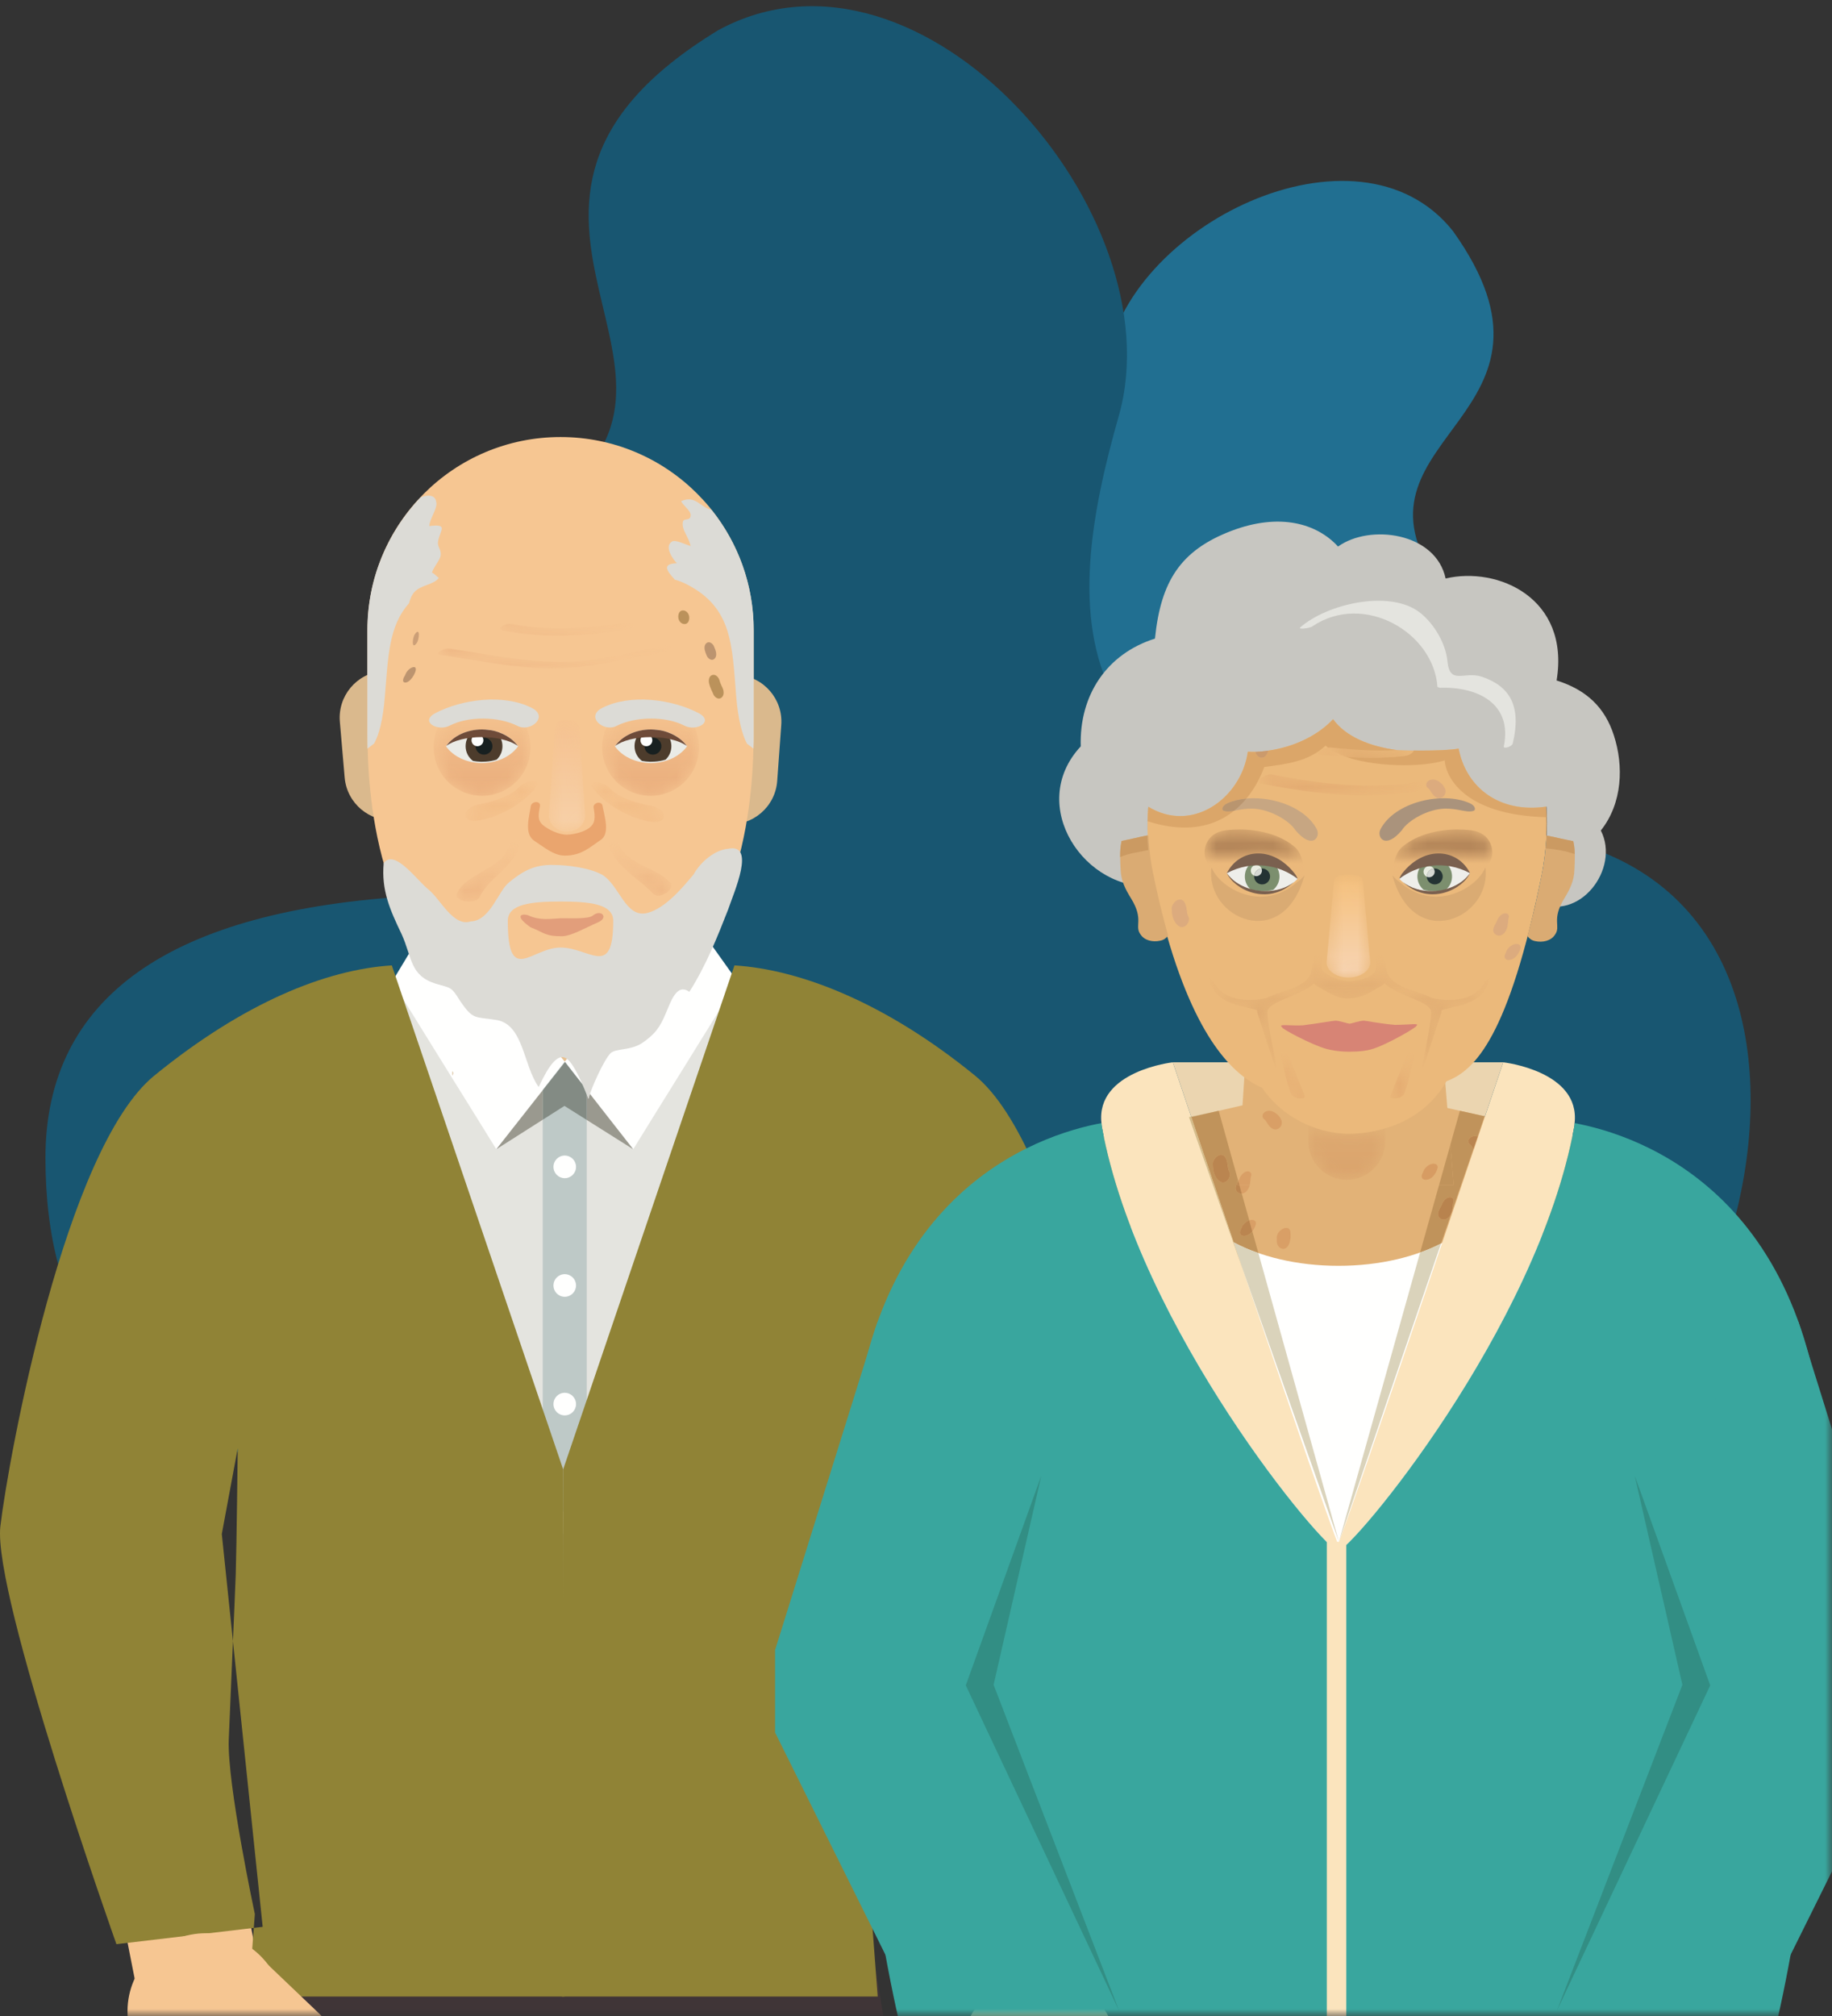
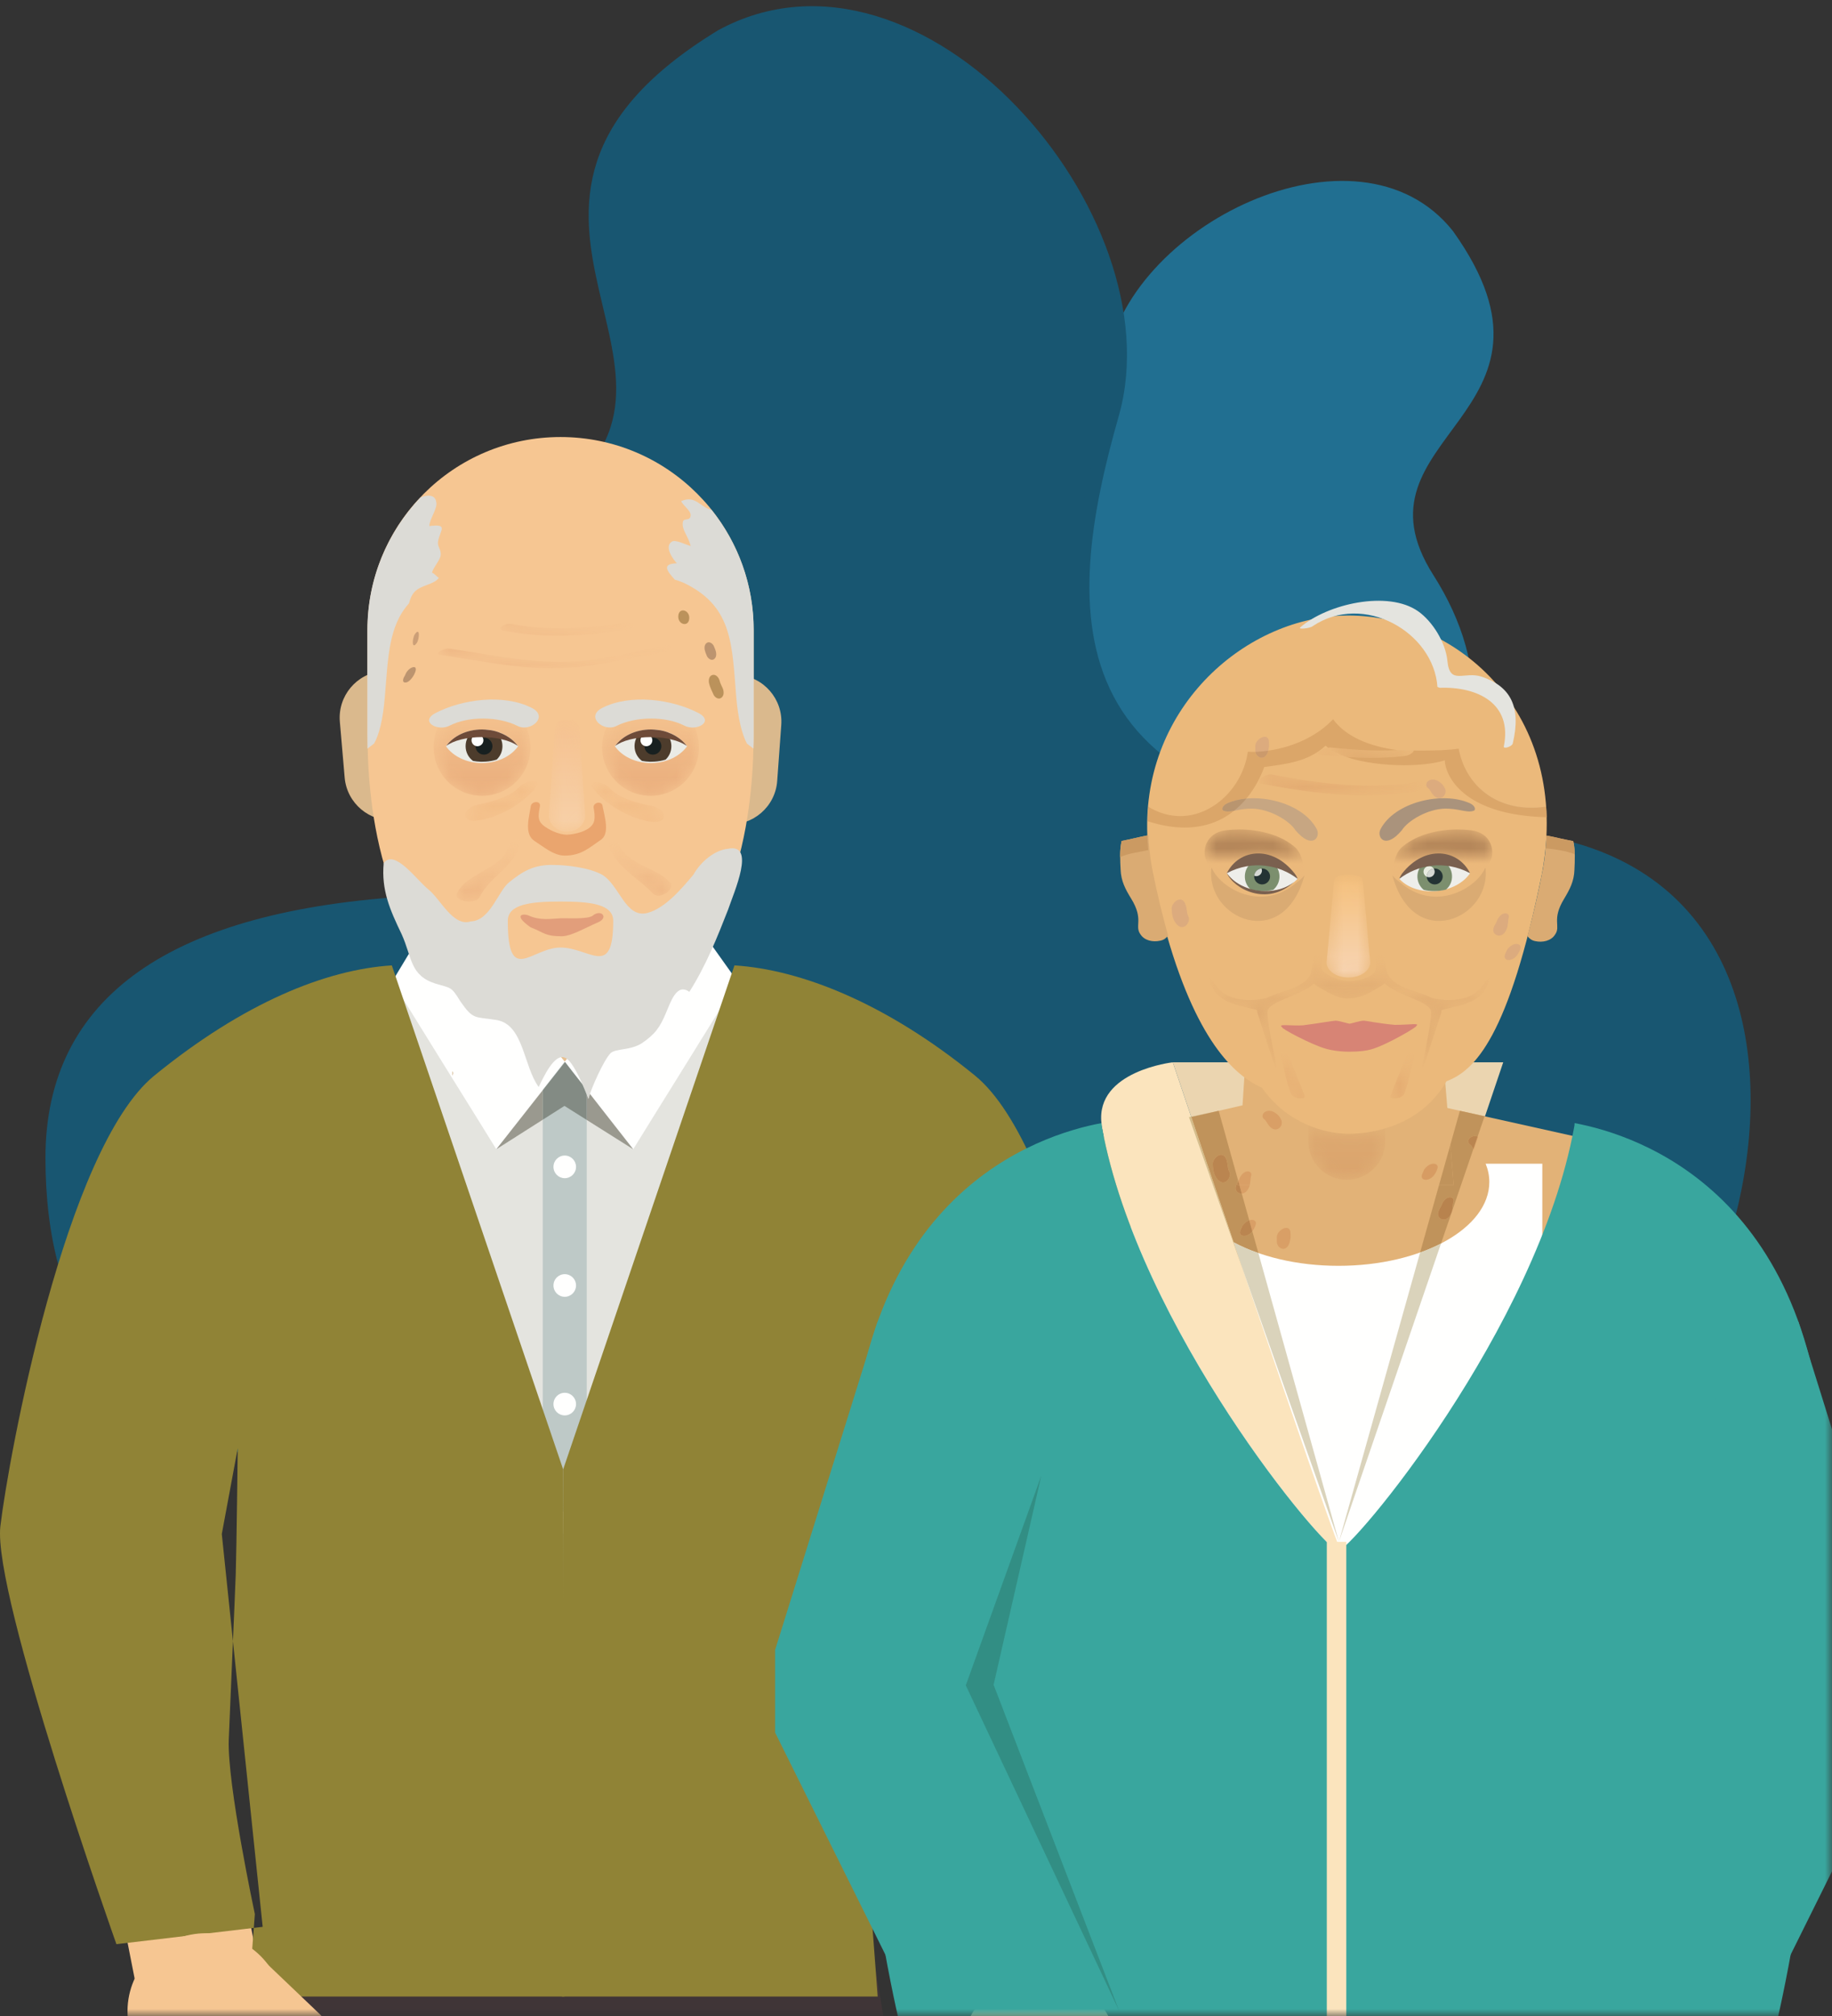
<svg xmlns="http://www.w3.org/2000/svg" xmlns:xlink="http://www.w3.org/1999/xlink" width="130px" height="143px" viewBox="0 0 130 143" version="1.1">
  <rect x="0" y="0" width="130" height="143" fill="#333333" stroke="none" />
  <title>Path Copy + Path + Group Mask</title>
  <desc>Created with Sketch.</desc>
  <defs>
    <rect id="path-1" x="0" y="0" width="133" height="156" />
    <path d="M8.719,1.758 C8.609,1.758 8.498,1.757 8.387,1.755 C5.764,1.703 3.357,1.182 0.771,0.801 C0.281,0.73 1.042,0.343 1.332,0.343 C1.344,0.343 1.356,0.344 1.367,0.346 C4.058,0.74 6.591,1.303 9.322,1.303 C9.475,1.303 9.629,1.302 9.783,1.298 C12.158,1.242 14.424,0.571 16.748,0.166 C16.816,0.154 16.873,0.149 16.92,0.149 C17.325,0.149 16.971,0.547 16.598,0.612 C13.88,1.085 11.469,1.758 8.719,1.758" id="path-3" />
    <linearGradient x1="-0.003%" y1="49.969%" x2="99.996%" y2="49.969%" id="linearGradient-5">
      <stop stop-color="#E9AC7B" offset="0%" />
      <stop stop-color="#F6C692" offset="100%" />
    </linearGradient>
    <path d="M4.149,1.442 C2.849,1.442 1.551,1.336 0.268,1.086 C-0.264,0.983 0.266,0.597 0.691,0.597 C0.73,0.597 0.768,0.6 0.805,0.607 C1.949,0.83 3.112,0.923 4.278,0.923 C5.844,0.923 7.414,0.755 8.949,0.511 C9,0.503 9.048,0.499 9.092,0.499 C9.566,0.499 9.681,0.919 9.135,1.006 C7.486,1.269 5.816,1.442 4.149,1.442" id="path-6" />
    <linearGradient x1="0.006%" y1="50.05%" x2="99.998%" y2="50.05%" id="linearGradient-8">
      <stop stop-color="#E9AC7B" offset="0%" />
      <stop stop-color="#F6C692" offset="100%" />
    </linearGradient>
    <path d="M4.233,3.883 C4.093,3.883 3.965,3.842 3.875,3.744 C2.887,2.682 1.535,2.041 0.853,0.647 C0.658,0.246 0.83,0.014 1.06,0.014 C1.215,0.014 1.397,0.12 1.51,0.351 C2.176,1.718 4.1,1.881 5.076,2.932 C5.439,3.322 4.75,3.883 4.233,3.883" id="path-9" />
    <linearGradient x1="50.004%" y1="100%" x2="50.004%" y2="-0.003%" id="linearGradient-11">
      <stop stop-color="#EDB482" offset="0%" />
      <stop stop-color="#F6C692" offset="100%" />
    </linearGradient>
    <path d="M1.809,5.301 C1.307,5.301 0.787,5.077 0.995,4.656 C1.681,3.267 4.118,2.986 4.577,1.486 C4.683,1.14 5.046,0.902 5.276,0.902 C5.427,0.902 5.521,1.005 5.446,1.248 C4.923,2.955 3.302,3.494 2.561,5.002 C2.461,5.204 2.139,5.301 1.809,5.301" id="path-12" />
    <linearGradient x1="50.019%" y1="100%" x2="50.019%" y2="0.014%" id="linearGradient-14">
      <stop stop-color="#EDB482" offset="0%" />
      <stop stop-color="#F6C692" offset="100%" />
    </linearGradient>
    <path d="M1.191,3.576 C0.914,3.576 0.637,3.506 0.564,3.239 C0.453,2.825 1.074,2.503 1.387,2.439 C2.346,2.246 3.726,1.906 4.375,1.178 C4.609,0.914 5.062,0.744 5.366,0.744 C5.678,0.744 5.835,0.923 5.441,1.367 C4.496,2.433 3.07,3.238 1.676,3.521 C1.552,3.546 1.372,3.576 1.191,3.576" id="path-15" />
    <linearGradient x1="49.999%" y1="100%" x2="49.999%" y2="-0.035%" id="linearGradient-17">
      <stop stop-color="#F2BB84" offset="0%" />
      <stop stop-color="#F3BE88" offset="100%" />
    </linearGradient>
    <path d="M5,3.663 C4.819,3.663 4.639,3.633 4.516,3.608 C3.121,3.325 1.695,2.52 0.75,1.454 C0.355,1.01 0.512,0.83 0.824,0.83 C1.129,0.83 1.582,1.001 1.816,1.265 C2.463,1.993 3.846,2.333 4.805,2.526 C5.117,2.59 5.736,2.912 5.625,3.326 C5.554,3.593 5.277,3.663 5,3.663" id="path-18" />
    <linearGradient x1="50.008%" y1="100%" x2="50.008%" y2="0%" id="linearGradient-20">
      <stop stop-color="#F2BB84" offset="0%" />
      <stop stop-color="#F3BE88" offset="100%" />
    </linearGradient>
    <path d="M3.743,7.8 C1.845,7.8 0.306,6.261 0.306,4.361 C0.306,2.463 1.845,0.924 3.743,0.924 C5.642,0.924 7.181,2.463 7.181,4.361 C7.181,6.261 5.642,7.8 3.743,7.8" id="path-21" />
    <linearGradient x1="49.993%" y1="100%" x2="49.993%" y2="-4.13346559e-13%" id="linearGradient-23">
      <stop stop-color="#E9AC7B" offset="0%" />
      <stop stop-color="#F6C692" offset="100%" />
    </linearGradient>
    <path d="M3.701,7.8 C1.803,7.8 0.264,6.261 0.264,4.361 C0.264,2.463 1.803,0.924 3.701,0.924 C5.6,0.924 7.139,2.463 7.139,4.361 C7.139,6.261 5.6,7.8 3.701,7.8" id="path-24" />
    <path d="M1.773,8.355 C1.058,8.355 0.479,7.832 0.479,7.189 L0.893,1.282 C0.893,0.639 1.058,0.42 1.773,0.42 C2.485,0.42 2.652,0.615 2.652,1.26 L3.065,7.189 C3.065,7.832 2.485,8.355 1.773,8.355" id="path-26" />
    <linearGradient x1="50%" y1="100%" x2="50%" y2="-0.008%" id="linearGradient-28">
      <stop stop-color="#F7D1A9" offset="0%" />
      <stop stop-color="#F5C190" offset="100%" />
    </linearGradient>
    <path d="M2.743,4.356 C1.235,4.356 0.014,3.135 0.014,1.628 L0.014,0.487 C1.065,0.928 2.087,1.089 2.853,1.089 C3.494,1.089 4.442,1.014 5.471,0.71 L5.471,1.628 C5.471,3.135 4.25,4.356 2.743,4.356" id="path-29" />
    <linearGradient x1="49.991%" y1="100%" x2="49.991%" y2="-118.762%" id="linearGradient-31">
      <stop stop-color="#DAA36C" offset="0%" />
      <stop stop-color="#E2B277" offset="100%" />
    </linearGradient>
    <path d="M1.4,4.335 C1.232,4.335 1.087,4.273 0.978,4.116 C0.99,3.403 1.052,2.18 1.762,1.674 C2.777,0.852 4.237,0.508 5.605,0.508 C5.933,0.508 6.255,0.528 6.564,0.565 C7.998,0.738 8.301,2.058 7.912,2.792 C7.537,3.497 7.592,3.713 7.294,3.713 C7.142,3.713 6.899,3.657 6.463,3.582 C6.461,3.582 6.459,3.581 6.457,3.581 C5.976,3.065 5.159,2.735 4.231,2.735 C4.128,2.735 4.023,2.739 3.918,2.747 L3.712,2.767 L3.709,2.767 L3.506,2.8 C3.159,2.862 2.846,2.964 2.56,3.108 L2.553,3.109 L2.551,3.113 C2.091,3.339 1.721,3.651 1.473,4.009 C1.555,4.101 1.647,4.188 1.749,4.267 C1.625,4.309 1.508,4.335 1.4,4.335" id="path-32" />
    <linearGradient x1="49.99%" y1="35.787%" x2="49.988%" y2="63.304%" id="linearGradient-34">
      <stop stop-color="#B5875A" offset="0%" />
      <stop stop-color="#EBB87B" offset="100%" />
    </linearGradient>
    <path d="M7.319,4.335 C7.211,4.335 7.093,4.309 6.969,4.267 C7.071,4.187 7.163,4.101 7.246,4.009 C6.998,3.651 6.627,3.339 6.168,3.113 L6.164,3.109 L6.159,3.108 C5.871,2.964 5.558,2.862 5.213,2.8 L5.01,2.767 L5.007,2.767 L4.8,2.747 C4.694,2.739 4.59,2.735 4.487,2.735 C3.558,2.735 2.742,3.065 2.261,3.581 C2.259,3.581 2.257,3.582 2.255,3.582 C1.818,3.657 1.576,3.713 1.424,3.713 C1.126,3.713 1.182,3.497 0.807,2.792 C0.416,2.058 0.721,0.738 2.154,0.565 C2.464,0.528 2.785,0.508 3.113,0.508 C4.481,0.508 5.942,0.852 6.957,1.674 C7.667,2.18 7.728,3.403 7.74,4.116 C7.632,4.273 7.487,4.335 7.319,4.335" id="path-35" />
    <linearGradient x1="49.981%" y1="35.787%" x2="49.983%" y2="63.305%" id="linearGradient-37">
      <stop stop-color="#B5875A" offset="0%" />
      <stop stop-color="#EBB87B" offset="100%" />
    </linearGradient>
    <path d="M1.856,8.011 C1.003,8.011 0.31,7.53 0.31,6.937 L0.803,1.507 C0.803,0.913 1.003,0.713 1.856,0.713 C2.71,0.713 2.91,0.893 2.91,1.485 L3.405,6.937 C3.405,7.53 2.71,8.011 1.856,8.011" id="path-38" />
    <linearGradient x1="49.984%" y1="100%" x2="49.984%" y2="0.001%" id="linearGradient-40">
      <stop stop-color="#F7D5B5" offset="0%" />
      <stop stop-color="#F5C07C" offset="100%" />
    </linearGradient>
    <path d="M16.073,8.535 C15.978,8.535 16.706,5.67 16.729,4.483 C16.748,3.678 14.352,3.35 13.421,2.42 L13.225,2.581 C12.5,2.984 11.921,3.493 10.749,3.493 C10.748,3.493 10.747,3.493 10.746,3.493 C9.98,3.493 9.293,2.979 8.66,2.637 C8.555,2.58 8.475,2.507 8.41,2.427 C7.473,3.352 5.093,3.681 5.111,4.483 C5.135,5.67 5.863,8.535 5.768,8.535 C5.711,8.535 5.369,7.538 4.428,4.613 C4.388,4.504 4.378,4.413 4.378,4.323 C3.715,4.102 2.081,3.991 1.349,2.968 C1.203,2.768 0.872,2.02 0.989,2.02 C1.042,2.02 1.185,2.172 1.478,2.597 C1.991,3.333 2.919,3.604 3.85,3.604 C4.251,3.604 4.651,3.554 5.02,3.469 C5.963,2.978 7.658,2.787 8.14,1.825 L8.21,1.725 C8.221,1.339 8.344,0.922 8.401,0.595 C8.428,0.444 8.612,0.36 8.775,0.36 C8.927,0.36 9.061,0.433 9.032,0.595 C8.959,0.999 8.801,1.391 9.241,1.705 C9.631,1.985 10.355,2.267 10.877,2.267 C10.886,2.267 10.896,2.267 10.905,2.267 C11.367,2.256 12.654,2.059 12.782,1.438 C12.841,1.168 12.798,0.962 12.744,0.699 C12.702,0.511 12.905,0.395 13.089,0.395 C13.213,0.395 13.329,0.448 13.354,0.567 C13.422,0.883 13.563,1.306 13.592,1.693 L13.701,1.825 C14.183,2.787 15.878,2.978 16.821,3.469 C17.189,3.554 17.59,3.604 17.991,3.604 C18.921,3.604 19.85,3.333 20.362,2.597 C20.655,2.172 20.799,2.02 20.852,2.02 C20.968,2.02 20.637,2.768 20.491,2.968 C19.76,3.991 18.124,4.102 17.463,4.323 C17.463,4.413 17.453,4.504 17.413,4.613 C16.471,7.538 16.129,8.535 16.073,8.535" id="path-41" />
    <linearGradient x1="49.998%" y1="100%" x2="49.998%" y2="-0.01%" id="linearGradient-43">
      <stop stop-color="#CB9461" offset="0%" />
      <stop stop-color="#EBB87B" offset="100%" />
    </linearGradient>
    <path d="M8.023,2.091 C5.574,2.091 3.137,1.736 0.71,1.258 C0.083,1.136 0.905,0.596 1.329,0.596 C1.356,0.596 1.381,0.598 1.404,0.603 C3.72,1.058 6.028,1.398 8.353,1.398 C9.475,1.398 10.601,1.319 11.734,1.136 C11.798,1.125 11.855,1.121 11.904,1.121 C12.462,1.121 12.106,1.731 11.588,1.815 C10.397,2.008 9.209,2.091 8.023,2.091" id="path-44" />
    <linearGradient x1="-0.003%" y1="50.033%" x2="99.998%" y2="50.033%" id="linearGradient-46">
      <stop stop-color="#DEA06A" offset="0%" />
      <stop stop-color="#EBB87B" offset="100%" />
    </linearGradient>
    <path d="M2.708,1.365 C2.09,1.326 1.472,1.27 0.853,1.205 C0.343,1.153 1.021,0.799 1.41,0.709 C1.748,0.971 2.193,1.188 2.708,1.365" id="path-47" />
    <linearGradient x1="-0.002%" y1="34.8%" x2="120.696%" y2="34.8%" id="linearGradient-49">
      <stop stop-color="#DEA06A" offset="0%" />
      <stop stop-color="#EBB87B" offset="100%" />
    </linearGradient>
    <path d="M1.111,3.587 C0.926,3.587 0.792,3.528 0.844,3.393 C1.179,2.524 1.525,1.675 1.876,0.812 C1.982,0.477 2.163,0.34 2.306,0.34 C2.458,0.34 2.568,0.495 2.503,0.733 C2.258,1.634 2.148,2.405 1.813,3.276 C1.739,3.467 1.374,3.587 1.111,3.587" id="path-50" />
    <linearGradient x1="49.977%" y1="100%" x2="49.977%" y2="0.028%" id="linearGradient-52">
      <stop stop-color="#E0A36B" offset="0%" />
      <stop stop-color="#EBB87B" offset="100%" />
    </linearGradient>
    <path d="M1.485,3.587 C1.222,3.587 0.857,3.467 0.783,3.276 C0.448,2.405 0.338,1.634 0.092,0.733 C0.027,0.495 0.138,0.34 0.289,0.34 C0.432,0.34 0.612,0.477 0.719,0.812 C1.069,1.675 1.416,2.524 1.753,3.393 C1.804,3.528 1.67,3.587 1.485,3.587" id="path-53" />
    <linearGradient x1="49.972%" y1="100.031%" x2="49.972%" y2="0.028%" id="linearGradient-55">
      <stop stop-color="#E0A36B" offset="0%" />
      <stop stop-color="#EBB87B" offset="100%" />
    </linearGradient>
    <path d="M3.488,1.423 C2.895,1.423 2.301,1.402 1.708,1.365 C1.193,1.188 0.748,0.971 0.41,0.709 C0.467,0.696 0.518,0.689 0.558,0.689 C0.567,0.689 0.577,0.69 0.585,0.69 C1.749,0.813 2.916,0.911 4.083,0.911 C4.482,0.911 4.881,0.899 5.28,0.873 C5.282,0.874 5.283,0.874 5.284,0.874 C5.296,0.875 5.308,0.875 5.32,0.876 C5.638,0.892 6.046,0.904 6.488,0.909 C6.481,1.046 6.173,1.257 5.868,1.293 C5.073,1.385 4.28,1.423 3.488,1.423" id="path-56" />
    <linearGradient x1="-12.175%" y1="50.1%" x2="100.021%" y2="50.1%" id="linearGradient-58">
      <stop stop-color="#CF905A" offset="0%" />
      <stop stop-color="#DAA66A" offset="100%" />
    </linearGradient>
  </defs>
  <g id="Page-1" stroke="none" stroke-width="1" fill="none" fill-rule="evenodd">
    <g id="desktop-senior-savings" transform="translate(-447, -3865)">
      <g id="tips-2" transform="translate(405, 2526)">
        <g id="call-to-action" transform="translate(0, 1150)">
          <g id="Group-9" transform="translate(29, 166)">
            <g id="Path-Copy-+-Path-+-Group-Mask" transform="translate(10, 10)">
              <mask id="mask-2" fill="white">
                <use xlink:href="#path-1" />
              </mask>
              <g id="Mask" />
              <path d="M61.548,65.553 C59.525,57.198 61.745,50.8 68.207,46.359 C77.899,39.698 62.698,31.781 76.448,23.363 C85.993,18.152 98.084,32.199 95.374,41.755 C92.664,51.311 91.606,62.346 112.945,62.346 C134.283,62.346 125.114,92.238 115.962,92.238 C109.86,92.238 89.203,92.238 53.99,92.238 C47.33,90.317 44,85.558 44,77.961 C44,70.365 49.849,66.229 61.548,65.553 Z" id="Path-Copy" fill="#216F91" mask="url(#mask-2)" transform="translate(85, 57.238) scale(-1, 1) rotate(-23) translate(-85, -57.238) " />
              <path d="M32.405,77.056 C29.444,64.882 32.693,55.559 42.149,49.088 C56.333,39.381 34.087,27.845 54.21,15.579 C68.178,7.987 85.872,28.455 81.906,42.379 C77.94,56.303 76.392,72.383 107.619,72.383 C138.846,72.383 125.429,115.939 112.035,115.939 C103.106,115.939 72.876,115.939 21.345,115.939 C11.598,113.14 6.725,106.206 6.725,95.137 C6.725,84.068 15.285,78.041 32.405,77.056 Z" id="Path" stroke="#185671" fill="#185671" mask="url(#mask-2)" />
              <g id="Group-4" mask="url(#mask-2)">
                <g transform="translate(3, 44)">
                  <polyline id="Fill-871" fill="#E8C192" points="49.382 39.819 30.602 39.819 31.394 29.86 48.688 29.86 49.382 39.819" />
                  <polyline id="Fill-872" fill="#403537" points="63.989 119.968 61.155 205.371 42.994 205.371 39.919 134.407 36.995 205.371 18.688 205.371 16.694 119.035 19.374 104.762 61.494 104.762 63.989 119.968" />
                  <polyline id="Fill-873" fill="#E8C192" points="60.662 41.329 62.483 69.274 59.523 104.77 21.242 104.77 17.628 69.274 18.82 41.581 31.463 38.683 50.064 38.788 60.662 41.329" />
                  <polygon id="Fill-874" fill="#935E33" points="34.704 109.073 44.961 109.073 44.961 105.468 34.704 105.468" />
                  <polyline id="Fill-875" fill="#935E33" points="32.677 109.073 21.595 109.073 21.907 105.468 32.677 105.468 32.677 109.073" />
                  <polyline id="Fill-876" fill="#935E33" points="58.908 109.073 47.165 109.073 47.165 105.468 58.623 105.461 58.908 109.073" />
                  <polyline id="Fill-877" fill="#44AEC2" points="64.989 77.278 64.98 77.229 64.989 77.278" />
                  <polyline id="Fill-884" fill="#E4E4DF" points="59.942 41.203 62.498 69.274 62.4 70.645 61.916 77.063 61.689 80.192 61.44 83.479 61.215 86.609 60.88 91.07 60.732 93.024 60.495 96.313 60.012 102.73 60.012 102.768 59.617 104.772 20.622 104.772 20.445 102.73 20.395 102.096 20.169 99.441 19.911 96.313 19.634 93.024 19.368 89.896 19.26 88.563 19.093 86.609 18.836 83.479 18.561 80.192 18.294 77.063 18.017 73.776 17.761 70.645 17.642 69.274 19.979 40.425 35.232 38.434 40.07 44.308 44.907 38.434 59.942 41.203" />
                  <polygon id="Fill-885" fill="#F6C692" points="69.192 112.246 77.996 112.246 77.996 106.905 69.192 106.905" />
                  <path d="M41.635,44.225 L41.635,104.762 L38.514,104.762 L38.514,44.225 C39.028,44.297 39.55,44.33 40.074,44.33 C40.598,44.33 41.119,44.297 41.635,44.225" id="Fill-886" fill="#BEC9C7" />
                  <polyline id="Fill-887" fill="#FFFFFE" points="40.074 44.311 40.056 44.332 39.55 44.983 38.514 46.305 37.104 48.112 35.219 50.52 33.727 48.112 31.781 44.983 27.804 38.566 27.942 38.438 30.109 34.84 35.236 38.438 40.074 44.311" />
                  <polyline id="Fill-888" fill="#FFFFFE" points="52.345 38.566 48.367 44.983 46.422 48.112 44.932 50.52 43.045 48.112 41.635 46.305 40.598 44.983 40.094 44.332 40.074 44.311 44.911 38.438 49.543 34.7 52.206 38.438 52.345 38.566" />
                  <path d="M32.097,45.299 L32.097,44.983 C32.207,45.09 32.158,45.201 32.097,45.299" id="Fill-889" fill="#D7BE9A" />
                  <path d="M40.876,51.769 C40.876,52.213 40.518,52.572 40.074,52.572 C39.63,52.572 39.274,52.213 39.274,51.769 C39.274,51.327 39.63,50.966 40.074,50.966 C40.518,50.966 40.876,51.327 40.876,51.769" id="Fill-890" fill="#FFFFFE" />
                  <path d="M40.876,60.182 C40.876,60.625 40.518,60.985 40.074,60.985 C39.63,60.985 39.274,60.625 39.274,60.182 C39.274,59.74 39.63,59.38 40.074,59.38 C40.518,59.38 40.876,59.74 40.876,60.182" id="Fill-891" fill="#FFFFFE" />
                  <path d="M40.876,68.596 C40.876,69.04 40.518,69.397 40.074,69.397 C39.63,69.397 39.274,69.04 39.274,68.596 C39.274,68.151 39.63,67.794 40.074,67.794 C40.518,67.794 40.876,68.151 40.876,68.596" id="Fill-892" fill="#FFFFFE" />
                  <path d="M40.876,77.009 C40.876,77.451 40.518,77.811 40.074,77.811 C39.63,77.811 39.274,77.451 39.274,77.009 C39.274,76.567 39.63,76.206 40.074,76.206 C40.518,76.206 40.876,76.567 40.876,77.009" id="Fill-893" fill="#FFFFFE" />
                  <path d="M40.876,85.422 C40.876,85.866 40.518,86.224 40.074,86.224 C39.63,86.224 39.274,85.866 39.274,85.422 C39.274,84.979 39.63,84.619 40.074,84.619 C40.518,84.619 40.876,84.979 40.876,85.422" id="Fill-894" fill="#FFFFFE" />
                  <path d="M40.876,93.836 C40.876,94.278 40.518,94.636 40.074,94.636 C39.63,94.636 39.274,94.278 39.274,93.836 C39.274,93.393 39.63,93.033 40.074,93.033 C40.518,93.033 40.876,93.393 40.876,93.836" id="Fill-895" fill="#FFFFFE" />
                  <path d="M44.932,50.52 L41.635,48.441 L41.635,46.633 C41.683,46.755 41.724,46.861 41.755,46.945 C41.777,46.852 41.814,46.733 41.861,46.595 L43.045,48.112 L44.932,50.52 M35.219,50.52 L38.514,46.337 L38.514,48.424 L35.219,50.52" id="Fill-896" fill="#9A998F" />
                  <path d="M41.635,48.441 L40.054,47.444 L38.514,48.424 L38.514,46.337 L40.094,44.332 L40.598,44.983 L41.341,45.931 C41.455,46.188 41.555,46.432 41.635,46.633 L41.635,48.441" id="Fill-897" fill="#838B84" />
                  <path d="M44.932,50.52 L43.045,48.112 L41.861,46.595 C41.862,46.595 41.862,46.594 41.862,46.593 L44.932,50.52 M41.341,45.931 L40.598,44.983 L40.094,44.332 L41.337,45.922 C41.339,45.925 41.34,45.928 41.341,45.931" id="Fill-898" fill="#AFADA3" />
                  <polyline id="Fill-899" fill="#F6C692" points="8.694 104.972 9.724 110.212 18.365 108.514 17.337 103.274 8.694 104.972" />
                  <path d="M79.294,120.29 C79.294,123.346 76.817,125.824 73.761,125.824 C70.704,125.824 68.229,123.346 68.229,120.29 L68.229,114.605 C68.229,111.55 70.704,109.073 73.761,109.073 C76.817,109.073 79.294,111.55 79.294,114.605 L79.294,120.29" id="Fill-900" fill="#F6C692" />
                  <path d="M68.601,118.32 C68.063,119.083 67.009,119.263 66.247,118.725 C65.485,118.187 65.306,117.133 65.842,116.371 L68.874,112.079 C69.414,111.316 70.468,111.135 71.229,111.672 C71.991,112.211 72.173,113.266 71.635,114.029 L68.601,118.32" id="Fill-901" fill="#F6C692" />
                  <path d="M27.804,37.478 L39.962,73.229 L40.054,110.619 L17.642,110.619 L18.084,104.772 C18.084,104.772 16.11,95.535 16.233,92.388 C16.357,89.243 16.664,82.517 16.728,80.667 C16.788,78.816 16.87,71.727 16.87,71.727 L15.739,77.811 L18.64,105.677 L8.261,106.905 C8.261,106.905 -0.549,82.11 0.027,77.253 C0.604,72.399 4.611,50.465 10.946,45.299 C17.279,40.132 23.123,37.772 27.804,37.478" id="Fill-902" fill="#908336" />
                  <path d="M52.118,37.478 L39.962,73.229 L39.868,110.619 L62.282,110.619 L61.84,104.772 C61.84,104.772 63.815,95.535 63.691,92.388 C63.566,89.243 63.259,82.517 63.197,80.667 C63.136,78.816 62.93,71.061 62.93,71.061 L64.184,77.811 L68.275,108.138 L78.83,107.435 C78.83,107.435 80.472,82.11 79.896,77.253 C79.32,72.399 75.525,50.465 69.192,45.299 C62.857,40.132 56.802,37.772 52.118,37.478" id="Fill-903" fill="#908336" />
                  <path d="M10.249,118.309 C10.838,121.307 13.745,123.261 16.745,122.671 C19.745,122.084 21.699,119.173 21.108,116.175 L20.012,110.596 C19.423,107.597 16.513,105.645 13.516,106.235 C10.516,106.824 8.564,109.732 9.153,112.73 L10.249,118.309" id="Fill-906" fill="#F6C692" />
                  <path d="M20.36,114.314 C21.034,114.959 22.105,114.932 22.75,114.257 C23.394,113.583 23.366,112.513 22.693,111.87 L18.889,108.242 C18.212,107.597 17.143,107.625 16.501,108.298 C15.857,108.973 15.882,110.043 16.556,110.687 L20.36,114.314" id="Fill-907" fill="#F6C692" />
                  <path d="M31.073,23.583 C31.233,25.41 29.88,27.018 28.054,27.177 C26.226,27.334 24.616,25.98 24.458,24.156 L24.116,20.195 C23.958,18.368 25.31,16.759 27.138,16.601 C28.964,16.442 30.573,17.796 30.734,19.623 L31.073,23.583" id="Fill-908" fill="#DAB98D" />
                  <path d="M48.53,23.912 C48.396,25.739 49.769,27.332 51.597,27.462 C53.429,27.595 55.019,26.22 55.151,24.392 L55.439,20.429 C55.573,18.599 54.198,17.008 52.37,16.877 C50.538,16.742 48.95,18.117 48.818,19.947 L48.53,23.912" id="Fill-909" fill="#DAB98D" />
                  <path d="M53.474,13.685 L53.474,21.083 C53.474,24.712 53.062,36.337 44.829,39.968 C43.269,40.599 41.562,40.943 39.776,40.943 C37.991,40.943 36.284,40.599 34.726,39.968 C26.489,36.337 26.079,24.712 26.079,21.083 L26.079,13.685 C26.079,6.126 32.206,-1.42108547e-14 39.776,-1.42108547e-14 C47.347,-1.42108547e-14 53.474,6.126 53.474,13.685" id="Fill-910" fill="#F6C692" />
                  <path d="M52.081,19.158 C52.13,19.501 52.198,19.804 52.257,20.068 C52.189,19.804 52.13,19.501 52.081,19.158" id="Fill-911" fill="#E4E4DF" />
                  <g id="Group-914" stroke-width="1" fill="none" transform="translate(30.464, 14.648)">
                    <mask id="mask-4" fill="white">
                      <use xlink:href="#path-3" />
                    </mask>
                    <g id="Clip-913" />
                    <path d="M8.719,1.758 C8.609,1.758 8.498,1.757 8.387,1.755 C5.764,1.703 3.357,1.182 0.771,0.801 C0.281,0.73 1.042,0.343 1.332,0.343 C1.344,0.343 1.356,0.344 1.367,0.346 C4.058,0.74 6.591,1.303 9.322,1.303 C9.475,1.303 9.629,1.302 9.783,1.298 C12.158,1.242 14.424,0.571 16.748,0.166 C16.816,0.154 16.873,0.149 16.92,0.149 C17.325,0.149 16.971,0.547 16.598,0.612 C13.88,1.085 11.469,1.758 8.719,1.758" id="Fill-912" fill="url(#linearGradient-5)" mask="url(#mask-4)" />
                  </g>
                  <g id="Group-917" stroke-width="1" fill="none" transform="translate(35.464, 12.648)">
                    <mask id="mask-7" fill="white">
                      <use xlink:href="#path-6" />
                    </mask>
                    <g id="Clip-916" />
                    <path d="M4.149,1.442 C2.849,1.442 1.551,1.336 0.268,1.086 C-0.264,0.983 0.266,0.597 0.691,0.597 C0.73,0.597 0.768,0.6 0.805,0.607 C1.949,0.83 3.112,0.923 4.278,0.923 C5.844,0.923 7.414,0.755 8.949,0.511 C9,0.503 9.048,0.499 9.092,0.499 C9.566,0.499 9.681,0.919 9.135,1.006 C7.486,1.269 5.816,1.442 4.149,1.442" id="Fill-915" fill="url(#linearGradient-8)" mask="url(#mask-7)" />
                  </g>
                  <g id="Group-920" stroke-width="1" fill="none" transform="translate(42.464, 28.648)">
                    <mask id="mask-10" fill="white">
                      <use xlink:href="#path-9" />
                    </mask>
                    <g id="Clip-919" />
                    <path d="M4.233,3.883 C4.093,3.883 3.965,3.842 3.875,3.744 C2.887,2.682 1.535,2.041 0.853,0.647 C0.658,0.246 0.83,0.014 1.06,0.014 C1.215,0.014 1.397,0.12 1.51,0.351 C2.176,1.718 4.1,1.881 5.076,2.932 C5.439,3.322 4.75,3.883 4.233,3.883" id="Fill-918" fill="url(#linearGradient-11)" mask="url(#mask-10)" />
                  </g>
                  <g id="Group-923" stroke-width="1" fill="none" transform="translate(31.464, 27.648)">
                    <mask id="mask-13" fill="white">
                      <use xlink:href="#path-12" />
                    </mask>
                    <g id="Clip-922" />
                    <path d="M1.809,5.301 C1.307,5.301 0.787,5.077 0.995,4.656 C1.681,3.267 4.118,2.986 4.577,1.486 C4.683,1.14 5.046,0.902 5.276,0.902 C5.427,0.902 5.521,1.005 5.446,1.248 C4.923,2.955 3.302,3.494 2.561,5.002 C2.461,5.204 2.139,5.301 1.809,5.301" id="Fill-921" fill="url(#linearGradient-14)" mask="url(#mask-13)" />
                  </g>
                  <path d="M31.081,7.424 C31.023,7.787 31.327,7.972 31.269,8.404 C31.208,8.766 30.778,9.197 30.652,9.619 C30.837,9.687 31.023,9.931 31.14,9.99 C30.778,10.48 29.917,10.48 29.427,10.968 C29.202,11.223 29.095,11.498 29.027,11.792 C27.568,13.418 27.546,15.62 27.312,18.39 C27.175,20.085 26.892,21.123 26.548,21.74 L26.077,22.101 C26.069,21.73 26.069,21.396 26.069,21.103 L26.069,13.701 C26.069,10.048 27.497,6.74 29.839,4.282 C30.337,4.086 30.876,4.076 30.954,4.605 C31.081,5.036 30.466,5.829 30.466,6.318 C31.874,6.132 31.208,6.623 31.081,7.424" id="Fill-924" fill="#DCDBD6" />
                  <path d="M53.484,13.701 L53.484,21.103 C53.484,21.396 53.484,21.73 53.464,22.101 L53.003,21.749 C52.681,21.132 52.378,20.085 52.241,18.39 C51.946,14.788 51.985,12.144 48.794,10.48 C48.48,10.313 48.177,10.195 47.884,10.117 C47.394,9.559 46.874,8.992 48.03,8.953 C47.784,8.707 47.11,7.787 47.669,7.424 C47.913,7.239 48.706,7.66 49.009,7.728 C48.833,6.994 48.343,6.563 48.46,6.015 C48.519,5.702 49.009,6.015 49.009,5.525 C49.009,5.212 48.403,4.791 48.343,4.546 C49.353,4.095 49.685,4.987 50.497,5.173 C52.368,7.513 53.484,10.47 53.484,13.701" id="Fill-925" fill="#DCDBD6" />
                  <path d="M50.319,17.482 C50.386,17.757 50.513,18.011 50.63,18.267 C50.72,18.464 50.974,18.646 51.183,18.498 C51.4,18.343 51.374,18.019 51.277,17.806 C51.198,17.634 51.11,17.468 51.064,17.284 C51.013,17.07 50.806,16.811 50.556,16.877 C50.3,16.946 50.267,17.269 50.319,17.482" id="Fill-926" fill="#BB925B" />
                  <path d="M28.786,16.8 L28.726,16.931 C28.652,17.03 28.495,17.364 28.714,17.409 C28.939,17.454 29.157,17.195 29.271,17.041 C29.351,16.931 29.409,16.813 29.46,16.688 C29.515,16.552 29.571,16.281 29.327,16.322 C29.103,16.359 28.87,16.596 28.786,16.8" id="Fill-927" fill="#BC946F" />
                  <path d="M29.577,14.603 C29.757,14.349 29.831,13.435 29.439,13.986 C29.259,14.24 29.187,15.154 29.577,14.603" id="Fill-928" fill="#CC9F77" />
                  <path d="M50.066,15.295 L50.153,15.513 C50.228,15.703 50.48,15.899 50.675,15.752 C50.888,15.591 50.833,15.275 50.751,15.065 L50.663,14.847 C50.591,14.659 50.337,14.462 50.142,14.609 C49.929,14.769 49.984,15.086 50.066,15.295" id="Fill-930" fill="#BC946F" />
                  <path d="M48.911,12.822 C48.911,12.229 48.13,12.059 48.13,12.743 C48.13,13.336 48.911,13.505 48.911,12.822" id="Fill-932" fill="#BB925B" />
                  <g id="Group-936" stroke-width="1" fill="none" transform="translate(32.464, 23.648)">
                    <mask id="mask-16" fill="white">
                      <use xlink:href="#path-15" />
                    </mask>
                    <g id="Clip-935" />
-                     <path d="M1.191,3.576 C0.914,3.576 0.637,3.506 0.564,3.239 C0.453,2.825 1.074,2.503 1.387,2.439 C2.346,2.246 3.726,1.906 4.375,1.178 C4.609,0.914 5.062,0.744 5.366,0.744 C5.678,0.744 5.835,0.923 5.441,1.367 C4.496,2.433 3.07,3.238 1.676,3.521 C1.552,3.546 1.372,3.576 1.191,3.576" id="Fill-934" fill="url(#linearGradient-17)" mask="url(#mask-16)" />
+                     <path d="M1.191,3.576 C0.914,3.576 0.637,3.506 0.564,3.239 C0.453,2.825 1.074,2.503 1.387,2.439 C2.346,2.246 3.726,1.906 4.375,1.178 C4.609,0.914 5.062,0.744 5.366,0.744 C5.678,0.744 5.835,0.923 5.441,1.367 C4.496,2.433 3.07,3.238 1.676,3.521 " id="Fill-934" fill="url(#linearGradient-17)" mask="url(#mask-16)" />
                  </g>
                  <g id="Group-939" stroke-width="1" fill="none" transform="translate(41.464, 23.648)">
                    <mask id="mask-19" fill="white">
                      <use xlink:href="#path-18" />
                    </mask>
                    <g id="Clip-938" />
                    <path d="M5,3.663 C4.819,3.663 4.639,3.633 4.516,3.608 C3.121,3.325 1.695,2.52 0.75,1.454 C0.355,1.01 0.512,0.83 0.824,0.83 C1.129,0.83 1.582,1.001 1.816,1.265 C2.463,1.993 3.846,2.333 4.805,2.526 C5.117,2.59 5.736,2.912 5.625,3.326 C5.554,3.593 5.277,3.663 5,3.663" id="Fill-937" fill="url(#linearGradient-20)" mask="url(#mask-19)" />
                  </g>
                  <path d="M39.776,36.212 C37.716,36.212 36.034,38.963 36.034,34.316 C36.034,33.116 37.716,32.949 39.776,32.949 C41.845,32.949 43.515,33.116 43.515,34.316 C43.515,38.462 41.847,36.212 39.776,36.212 M51.665,29.206 C50.745,29.286 49.735,30.095 49.204,31.045 C48.364,32.045 47.204,33.416 45.954,33.755 C44.374,34.166 43.976,31.795 42.726,31.045 C41.804,30.545 40.255,30.355 39.255,30.355 C37.89,30.313 37.044,30.835 36.124,31.586 C35.374,32.165 34.784,34.316 33.415,34.355 C32.165,34.775 31.255,32.775 30.415,32.105 C29.585,31.445 27.995,29.175 27.226,30.226 C27.054,32.146 27.665,33.525 28.505,35.275 C29.255,36.945 29.085,38.195 30.915,38.775 C32.005,39.105 32.005,38.945 32.665,40.025 C33.585,41.355 33.665,41.105 35.255,41.355 C37.165,41.695 37.134,44.605 38.226,46.105 C38.554,45.435 39.335,43.695 40.085,44.025 C40.665,44.195 41.505,46.275 41.755,46.945 C41.915,46.275 42.835,44.195 43.335,43.695 C43.755,43.355 44.665,43.525 45.505,43.025 C46.505,42.355 46.835,41.855 47.255,40.855 C47.585,40.105 48.005,38.695 48.915,39.355 C50.085,37.525 50.915,35.445 51.665,33.525 C52.085,32.275 53.665,28.786 51.665,29.206" id="Fill-940" fill="#DCDBD6" />
                  <path d="M37.652,34.777 C38.661,35.171 38.664,35.409 39.847,35.412 C40.524,35.415 41.497,34.828 42.435,34.424 C43.227,34.083 42.652,33.46 42.064,33.946 C41.726,34.224 40.18,34.117 39.817,34.134 C39.082,34.169 38.328,34.312 37.52,33.943 C37.157,33.779 36.346,33.859 37.652,34.777" id="Fill-941" fill="#E29E7B" />
                  <g id="Group-944" stroke-width="1" fill="none" transform="translate(30.464, 17.648)">
                    <mask id="mask-22" fill="white">
                      <use xlink:href="#path-21" />
                    </mask>
                    <g id="Clip-943" />
                    <path d="M3.743,7.8 C1.845,7.8 0.306,6.261 0.306,4.361 C0.306,2.463 1.845,0.924 3.743,0.924 C5.642,0.924 7.181,2.463 7.181,4.361 C7.181,6.261 5.642,7.8 3.743,7.8" id="Fill-942" fill="url(#linearGradient-23)" mask="url(#mask-22)" />
                  </g>
                  <g id="Group-947" stroke-width="1" fill="none" transform="translate(42.464, 17.648)">
                    <mask id="mask-25" fill="white">
                      <use xlink:href="#path-24" />
                    </mask>
                    <g id="Clip-946" />
                    <path d="M3.701,7.8 C1.803,7.8 0.264,6.261 0.264,4.361 C0.264,2.463 1.803,0.924 3.701,0.924 C5.6,0.924 7.139,2.463 7.139,4.361 C7.139,6.261 5.6,7.8 3.701,7.8" id="Fill-945" fill="url(#linearGradient-23)" mask="url(#mask-25)" />
                  </g>
                  <path d="M48.757,21.931 C48.479,22.321 48.069,22.639 47.574,22.851 C47.233,22.995 46.853,23.09 46.443,23.116 L46.193,23.125 C45.097,23.125 44.134,22.649 43.631,21.931 C44.134,21.226 45.097,20.745 46.193,20.745 L46.404,20.751 L46.41,20.751 L46.616,20.768 C46.974,20.807 47.3,20.892 47.597,21.028 L47.605,21.028 L47.609,21.032 C48.088,21.245 48.483,21.556 48.757,21.931" id="Fill-948" fill="#EAEBE6" />
                  <path d="M47.642,21.924 C47.642,22.303 47.485,22.644 47.232,22.881 C46.978,22.961 46.719,23.007 46.448,23.023 L46.196,23.031 L46.101,23.031 C45.918,23.023 45.73,23.007 45.557,22.975 C45.234,22.738 45.027,22.36 45.027,21.924 C45.027,21.49 45.234,21.111 45.557,20.882 C45.73,20.85 45.903,20.836 46.086,20.827 L46.196,20.819 L46.205,20.819 L46.41,20.827 L46.623,20.843 C46.806,20.858 46.971,20.89 47.137,20.937 L47.145,20.937 L47.223,20.968 L47.232,20.968 L47.232,20.977 C47.485,21.213 47.642,21.555 47.642,21.924" id="Fill-949" fill="#4D3C2C" />
                  <path d="M46.933,21.927 C46.933,22.26 46.662,22.529 46.329,22.529 C45.999,22.529 45.73,22.26 45.73,21.927 C45.73,21.595 45.999,21.326 46.329,21.326 C46.662,21.326 46.933,21.595 46.933,21.927" id="Fill-950" fill="#182020" />
                  <path d="M46.29,21.512 C46.29,21.745 46.099,21.932 45.867,21.932 C45.635,21.932 45.447,21.745 45.447,21.512 C45.447,21.28 45.635,21.091 45.867,21.091 C46.099,21.091 46.29,21.28 46.29,21.512" id="Fill-951" fill="#FFFFFE" />
                  <path d="M48.734,21.913 C48.463,21.712 48.073,21.552 47.603,21.443 L47.593,21.443 C47.293,21.363 46.973,21.323 46.613,21.302 L46.413,21.293 L46.403,21.293 L46.193,21.283 C45.103,21.283 44.153,21.533 43.653,21.913 C44.153,21.212 45.103,20.743 46.193,20.743 L46.403,20.752 L46.413,20.752 L46.613,20.772 C46.973,20.802 47.293,20.892 47.593,21.033 L47.603,21.033 C48.073,21.243 48.473,21.543 48.734,21.913" id="Fill-952" fill="#6E4B39" />
                  <path d="M36.77,21.931 C36.491,22.321 36.082,22.639 35.587,22.851 C35.245,22.995 34.865,23.09 34.456,23.116 L34.206,23.125 C33.11,23.125 32.147,22.649 31.644,21.931 C32.147,21.226 33.11,20.745 34.206,20.745 L34.417,20.751 L34.423,20.751 L34.629,20.768 C34.986,20.807 35.313,20.892 35.61,21.028 L35.617,21.028 L35.621,21.032 C36.101,21.245 36.495,21.556 36.77,21.931" id="Fill-953" fill="#EAEBE6" />
                  <path d="M35.654,21.924 C35.654,22.303 35.497,22.644 35.244,22.881 C34.99,22.961 34.732,23.007 34.461,23.023 L34.209,23.031 L34.113,23.031 C33.931,23.023 33.742,23.007 33.569,22.975 C33.246,22.738 33.04,22.36 33.04,21.924 C33.04,21.49 33.246,21.111 33.569,20.882 C33.742,20.85 33.916,20.836 34.099,20.827 L34.209,20.819 L34.218,20.819 L34.423,20.827 L34.636,20.843 C34.818,20.858 34.984,20.89 35.15,20.937 L35.157,20.937 L35.235,20.968 L35.244,20.968 L35.244,20.977 C35.497,21.213 35.654,21.555 35.654,21.924" id="Fill-954" fill="#4D3C2C" />
                  <path d="M34.945,21.927 C34.945,22.26 34.675,22.529 34.342,22.529 C34.012,22.529 33.742,22.26 33.742,21.927 C33.742,21.595 34.012,21.326 34.342,21.326 C34.675,21.326 34.945,21.595 34.945,21.927" id="Fill-955" fill="#182020" />
                  <path d="M34.303,21.512 C34.303,21.745 34.111,21.932 33.88,21.932 C33.648,21.932 33.46,21.745 33.46,21.512 C33.46,21.28 33.648,21.091 33.88,21.091 C34.111,21.091 34.303,21.28 34.303,21.512" id="Fill-956" fill="#FFFFFE" />
                  <path d="M36.746,21.913 C36.476,21.712 36.086,21.552 35.615,21.443 L35.606,21.443 C35.306,21.363 34.985,21.323 34.626,21.302 L34.426,21.293 L34.416,21.293 L34.206,21.283 C33.115,21.283 32.166,21.533 31.666,21.913 C32.166,21.212 33.115,20.743 34.206,20.743 L34.416,20.752 L34.426,20.752 L34.626,20.772 C34.985,20.802 35.306,20.892 35.606,21.033 L35.615,21.033 C36.086,21.243 36.485,21.543 36.746,21.913" id="Fill-957" fill="#6E4B39" />
                  <path d="M43.735,20.498 C45.121,19.794 47.268,19.8 48.557,20.469 C49.417,20.917 50.728,20.181 49.558,19.574 C47.681,18.597 44.733,18.201 42.741,19.211 C41.503,19.839 42.837,20.953 43.735,20.498" id="Fill-958" fill="#DCDBD6" />
                  <path d="M36.737,20.498 C35.351,19.794 33.204,19.8 31.915,20.469 C31.055,20.917 29.744,20.181 30.914,19.574 C32.791,18.597 35.739,18.201 37.731,19.211 C38.969,19.839 37.635,20.953 36.737,20.498" id="Fill-959" fill="#DCDBD6" />
                  <path d="M40.081,29.691 C40.079,29.691 40.077,29.691 40.075,29.691 C39.288,29.691 38.581,29.069 37.933,28.654 C37.168,28.165 37.549,26.959 37.666,26.178 C37.695,25.997 37.883,25.894 38.05,25.894 C38.206,25.894 38.344,25.984 38.315,26.18 C38.239,26.668 38.078,27.144 38.528,27.526 C38.929,27.865 39.677,28.207 40.212,28.207 C40.22,28.207 40.228,28.207 40.237,28.207 C40.712,28.194 42.034,27.955 42.167,27.201 C42.223,26.874 42.182,26.624 42.125,26.306 C42.083,26.078 42.292,25.938 42.48,25.938 C42.607,25.938 42.726,26.002 42.751,26.145 C42.89,26.893 43.311,28.135 42.618,28.587 C41.873,29.076 41.282,29.691 40.081,29.691" id="Fill-960" fill="#EAA56E" />
                  <g id="Group-963" stroke-width="1" fill="none" transform="translate(38.464, 19.648)">
                    <mask id="mask-27" fill="white">
                      <use xlink:href="#path-26" />
                    </mask>
                    <g id="Clip-962" />
                    <path d="M1.773,8.355 C1.058,8.355 0.479,7.832 0.479,7.189 L0.893,1.282 C0.893,0.639 1.058,0.42 1.773,0.42 C2.485,0.42 2.652,0.615 2.652,1.26 L3.065,7.189 C3.065,7.832 2.485,8.355 1.773,8.355" id="Fill-961" fill="url(#linearGradient-28)" mask="url(#mask-27)" />
                  </g>
                </g>
              </g>
              <g id="Group-4" mask="url(#mask-2)">
                <g transform="translate(58, 50)">
                  <polyline id="Fill-745" fill="#EBD5B0" points="28.225 38.351 51.67 38.351 50.375 42.187 29.537 42.239 28.225 38.351" />
                  <polyline id="Fill-748" fill="#E2B277" points="33.592 41.307 19.737 44.494 23.682 59.948 39.843 74.5 57.227 58.747 60.744 44.494 47.375 41.52 33.592 41.307" />
                  <path d="M54.444,45.544 L54.444,74.355 L25.242,74.355 L25.242,45.544 L29.536,45.544 C29.365,45.966 29.275,46.397 29.275,46.84 C29.275,50.129 34.071,52.788 39.979,52.788 C45.888,52.788 50.683,50.129 50.683,46.84 C50.683,46.397 50.593,45.966 50.422,45.544 L54.444,45.544" id="Fill-749" fill="#FFFFFE" />
                  <polyline id="Fill-750" fill="#E2B277" points="48.154 47.054 32.802 47.054 33.517 36.08 47.25 36.08 48.154 47.054" />
                  <g id="Group-753" stroke-width="1" fill="none" transform="translate(37.827, 42.329)">
                    <mask id="mask-30" fill="white">
                      <use xlink:href="#path-29" />
                    </mask>
                    <g id="Clip-752" />
                    <path d="M2.743,4.356 C1.235,4.356 0.014,3.135 0.014,1.628 L0.014,0.487 C1.065,0.928 2.087,1.089 2.853,1.089 C3.494,1.089 4.442,1.014 5.471,0.71 L5.471,1.628 C5.471,3.135 4.25,4.356 2.743,4.356" id="Fill-751" fill="url(#linearGradient-31)" mask="url(#mask-30)" />
                  </g>
                  <path d="M36.063,51.587 C35.829,51.587 35.606,51.347 35.606,51.083 C35.606,50.973 35.606,50.861 35.606,50.749 C35.606,50.415 35.992,50.098 36.277,50.098 C36.445,50.098 36.578,50.208 36.576,50.49 C36.574,50.601 36.59,50.714 36.576,50.824 C36.501,51.387 36.277,51.587 36.063,51.587" id="Fill-754" fill="#D99F66" />
                  <path d="M35.51,43.114 C35.337,43.114 35.136,43.004 34.955,42.713 C34.859,42.558 34.804,42.443 34.653,42.345 C34.471,42.091 34.697,41.792 35.052,41.792 C35.204,41.792 35.38,41.847 35.558,41.984 C35.735,42.121 35.837,42.247 35.925,42.452 C36.054,42.752 35.826,43.114 35.51,43.114" id="Fill-755" fill="#D99F66" />
                  <path d="M49.581,44.542 C49.574,44.531 49.567,44.521 49.56,44.51 C49.558,44.506 49.555,44.502 49.553,44.498 L49.854,43.618 C49.866,43.621 49.878,43.625 49.89,43.629 C49.79,43.924 49.687,44.229 49.581,44.542" id="Fill-756" fill="#D99F66" />
                  <path d="M33.119,47.668 L32.948,47.054 L33.685,47.054 C33.677,47.087 33.667,47.121 33.655,47.154 C33.526,47.511 33.313,47.655 33.119,47.668" id="Fill-757" fill="#D99F66" />
                  <path d="M33.685,47.054 L32.948,47.054 L32.873,46.782 C32.916,46.703 32.956,46.623 32.98,46.538 C33.142,46.214 33.367,46.087 33.539,46.087 C33.714,46.087 33.835,46.217 33.781,46.401 C33.718,46.62 33.737,46.839 33.685,47.054" id="Fill-758" fill="#D99F66" />
                  <path d="M33.865,50.34 L33.647,49.558 C33.71,49.538 33.771,49.528 33.827,49.528 C34.022,49.528 34.155,49.646 34.113,49.834 C34.076,49.998 34.001,50.136 33.91,50.275 C33.896,50.298 33.88,50.319 33.865,50.34" id="Fill-759" fill="#D99F66" />
                  <path d="M46.177,46.686 C45.965,46.686 45.82,46.547 45.912,46.295 C45.952,46.188 46.013,46.092 46.044,45.984 C46.251,45.673 46.521,45.545 46.724,45.545 C46.919,45.545 47.053,45.663 47.01,45.85 C46.974,46.014 46.898,46.152 46.808,46.293 C46.635,46.562 46.376,46.686 46.177,46.686" id="Fill-760" fill="#D79C63" />
                  <path d="M40.054,72.79 L40.054,73.101 C39.001,73.02 25.798,57.211 23.191,42.946 C23.172,42.855 23.16,42.757 23.16,42.665 C22.749,38.963 28.225,38.351 28.225,38.351 C28.225,38.351 38.86,69.951 40.054,72.79" id="Fill-761" fill="#FBE4BD" />
                  <path d="M9.648,154.878 L9.648,109.736 C9.648,109.736 4.973,94.357 5.304,68.838 C5.575,47.761 18.626,43.508 23.16,42.665 C23.16,42.757 23.172,42.855 23.191,42.946 C25.798,57.211 39.001,73.02 40.054,73.101 L40.224,154.878 L9.648,154.878" id="Fill-762" fill="#39A69E" />
-                   <path d="M39.843,72.79 L39.843,73.101 C40.896,73.02 54.098,57.211 56.705,42.946 C56.725,42.855 56.735,42.757 56.735,42.665 C57.146,38.963 51.67,38.351 51.67,38.351 C51.67,38.351 41.036,69.951 39.843,72.79" id="Fill-763" fill="#FBE4BD" />
                  <path d="M70.247,154.878 L70.247,109.736 C70.247,109.736 74.923,94.357 74.592,68.838 C74.32,47.761 61.269,43.508 56.735,42.665 C56.735,42.757 56.725,42.855 56.705,42.946 C54.098,57.211 40.896,73.02 39.843,73.101 L39.671,154.878 L70.247,154.878" id="Fill-764" fill="#39A69E" />
                  <polyline id="Fill-766" fill="#39A69E" points="72.618 56.757 79.891 80.039 79.891 85.89 66.358 113.143 55.48 105.62 66.358 82.547 60.999 67.666 72.618 56.757" />
                  <polyline id="Fill-768" fill="#39A69E" points="7.272 56.757 2.84217094e-14 80.039 2.84217094e-14 85.89 13.533 113.143 24.41 105.62 13.533 82.547 18.893 67.666 7.272 56.757" />
                  <polygon id="Fill-769" fill="#FBE4BD" points="39.151 151.599 40.534 151.599 40.534 72.367 39.151 72.367" />
                  <path d="M54.425,24.931 C52.068,36.556 49.649,38.944 47.643,39.697 C45.748,42.957 42.266,43.418 40.68,43.418 C39.067,43.418 36.317,42.706 34.553,40.158 C32.887,39.416 30.079,37.29 27.81,29.364 C27.419,27.97 27.028,26.385 26.677,24.598 C26.528,23.796 26.447,23.014 26.416,22.242 C26.036,13.054 33.539,6.662 40.68,6.662 C48.415,6.662 56.511,13.654 54.425,24.931" id="Fill-770" fill="#EBB97B" />
                  <path d="M45.493,35.773 C45.693,35.773 43.341,37.164 42.266,37.444 C41.975,37.521 41.519,37.6 40.761,37.6 C39.997,37.6 39.429,37.484 39.147,37.407 C38.076,37.127 35.783,35.879 35.994,35.871 C35.57,35.591 36.687,35.787 37.458,35.728 C38.554,35.591 39.593,35.4 39.771,35.4 C40.029,35.4 40.676,35.614 40.767,35.614 C40.854,35.614 41.503,35.4 41.762,35.4 C41.939,35.4 42.8,35.591 43.972,35.696 C45.056,35.696 45.795,35.546 45.493,35.773" id="Fill-771" fill="#D78475" />
                  <g id="Group-774" stroke-width="1" fill="none" transform="translate(42.827, 21.329)">
                    <mask id="mask-33" fill="white">
                      <use xlink:href="#path-32" />
                    </mask>
                    <g id="Clip-773" />
                    <path d="M1.4,4.335 C1.232,4.335 1.087,4.273 0.978,4.116 C0.99,3.403 1.052,2.18 1.762,1.674 C2.777,0.852 4.237,0.508 5.605,0.508 C5.933,0.508 6.255,0.528 6.564,0.565 C7.998,0.738 8.301,2.058 7.912,2.792 C7.537,3.497 7.592,3.713 7.294,3.713 C7.142,3.713 6.899,3.657 6.463,3.582 C6.461,3.582 6.459,3.581 6.457,3.581 C5.976,3.065 5.159,2.735 4.231,2.735 C4.128,2.735 4.023,2.739 3.918,2.747 L3.712,2.767 L3.709,2.767 L3.506,2.8 C3.159,2.862 2.846,2.964 2.56,3.108 L2.553,3.109 L2.551,3.113 C2.091,3.339 1.721,3.651 1.473,4.009 C1.555,4.101 1.647,4.188 1.749,4.267 C1.625,4.309 1.508,4.335 1.4,4.335" id="Fill-772" fill="url(#linearGradient-34)" mask="url(#mask-33)" />
                  </g>
                  <path d="M44.3,25.338 C44.592,25.665 45.009,25.918 45.504,26.068 C45.845,26.173 46.221,26.23 46.621,26.22 L46.867,26.21 C47.94,26.126 48.857,25.625 49.314,24.943 C48.786,24.349 47.82,23.991 46.745,24.076 L46.539,24.096 L46.536,24.096 L46.333,24.129 C45.986,24.191 45.673,24.293 45.387,24.437 L45.38,24.438 L45.378,24.442 C44.918,24.668 44.548,24.98 44.3,25.338" id="Fill-775" fill="#EEEEEA" />
                  <path d="M45.582,25.25 C45.607,25.606 45.778,25.914 46.027,26.121 C46.271,26.179 46.519,26.208 46.769,26.206 L47.008,26.197 L47.097,26.191 C47.266,26.173 47.44,26.146 47.604,26.105 C47.893,25.863 48.062,25.494 48.035,25.087 C48.01,24.68 47.791,24.337 47.473,24.144 C47.309,24.124 47.145,24.12 46.971,24.124 L46.862,24.124 L46.671,24.144 L46.47,24.173 C46.299,24.198 46.149,24.239 45.994,24.292 L45.989,24.293 L45.916,24.327 L45.908,24.328 L45.908,24.337 C45.687,24.574 45.56,24.9 45.582,25.25" id="Fill-776" fill="#7C8F6E" />
                  <path d="M46.247,25.209 C46.267,25.518 46.536,25.755 46.849,25.733 C47.163,25.713 47.398,25.445 47.375,25.135 C47.353,24.822 47.086,24.586 46.776,24.606 C46.462,24.627 46.226,24.897 46.247,25.209" id="Fill-777" fill="#243334" />
                  <path d="M46.246,25.192 C46.119,25.134 46.026,25.01 46.015,24.86 C46.001,24.641 46.166,24.452 46.385,24.438 C46.394,24.438 46.402,24.437 46.411,24.437 C46.544,24.437 46.665,24.505 46.736,24.61 C46.448,24.649 46.235,24.901 46.246,25.192" id="Fill-778" fill="#E9ECE1" />
                  <path d="M46.41,25.228 C46.352,25.228 46.296,25.215 46.246,25.192 C46.235,24.901 46.448,24.649 46.736,24.61 C46.775,24.666 46.799,24.733 46.805,24.807 C46.82,25.024 46.654,25.212 46.435,25.227 C46.427,25.228 46.419,25.228 46.41,25.228" id="Fill-779" fill="#D5D8D3" />
                  <path d="M49.317,24.939 C47.507,23.969 45.557,24.359 44.297,25.339 C44.297,25.339 44.347,25.159 44.497,24.959 C46.117,22.899 48.477,23.239 49.317,24.939" id="Fill-780" fill="#7A604F" />
-                   <path d="M44.546,25.554 C46.458,27.347 48.842,26.031 49.314,24.927 C48.855,25.608 47.942,26.109 46.869,26.195 L46.622,26.203 C46.223,26.22 45.844,26.155 45.504,26.056 C45.136,25.943 44.805,25.772 44.546,25.554" id="Fill-781" fill="#7A604F" />
                  <path d="M43.806,25.09 C45.294,30.595 50.849,28.157 50.409,24.549 L50.383,24.58 C49.731,26.043 46.781,27.734 44.335,25.576 C44.132,25.436 43.956,25.274 43.806,25.09" id="Fill-782" fill="#DAAB73" />
                  <g id="Group-785" stroke-width="1" fill="none" transform="translate(29.827, 21.329)">
                    <mask id="mask-36" fill="white">
                      <use xlink:href="#path-35" />
                    </mask>
                    <g id="Clip-784" />
                    <path d="M7.319,4.335 C7.211,4.335 7.093,4.309 6.969,4.267 C7.071,4.187 7.163,4.101 7.246,4.009 C6.998,3.651 6.627,3.339 6.168,3.113 L6.164,3.109 L6.159,3.108 C5.871,2.964 5.558,2.862 5.213,2.8 L5.01,2.767 L5.007,2.767 L4.8,2.747 C4.694,2.739 4.59,2.735 4.487,2.735 C3.558,2.735 2.742,3.065 2.261,3.581 C2.259,3.581 2.257,3.582 2.255,3.582 C1.818,3.657 1.576,3.713 1.424,3.713 C1.126,3.713 1.182,3.497 0.807,2.792 C0.416,2.058 0.721,0.738 2.154,0.565 C2.464,0.528 2.785,0.508 3.113,0.508 C4.481,0.508 5.942,0.852 6.957,1.674 C7.667,2.18 7.728,3.403 7.74,4.116 C7.632,4.273 7.487,4.335 7.319,4.335" id="Fill-783" fill="url(#linearGradient-37)" mask="url(#mask-36)" />
                  </g>
                  <path d="M37.073,25.338 C36.78,25.665 36.362,25.918 35.869,26.068 C35.527,26.173 35.15,26.23 34.752,26.22 L34.505,26.21 C33.432,26.126 32.515,25.625 32.057,24.943 C32.586,24.349 33.551,23.991 34.627,24.076 L34.834,24.096 L34.837,24.096 L35.04,24.129 C35.385,24.191 35.698,24.293 35.986,24.437 L35.991,24.438 L35.995,24.442 C36.454,24.668 36.825,24.98 37.073,25.338" id="Fill-786" fill="#EEEEEA" />
                  <path d="M35.791,25.25 C35.766,25.606 35.595,25.914 35.346,26.121 C35.101,26.179 34.853,26.208 34.602,26.206 L34.364,26.197 L34.275,26.191 C34.105,26.173 33.93,26.146 33.767,26.105 C33.477,25.863 33.31,25.494 33.338,25.087 C33.363,24.68 33.58,24.337 33.9,24.144 C34.064,24.124 34.227,24.12 34.401,24.124 L34.509,24.124 L34.702,24.144 L34.902,24.173 C35.074,24.198 35.223,24.239 35.379,24.292 L35.384,24.293 L35.456,24.327 L35.464,24.328 L35.464,24.337 C35.685,24.574 35.812,24.9 35.791,25.25" id="Fill-787" fill="#7C8F6E" />
                  <path d="M35.124,25.209 C35.105,25.518 34.835,25.755 34.523,25.733 C34.21,25.713 33.974,25.445 33.997,25.135 C34.018,24.822 34.286,24.586 34.595,24.606 C34.91,24.627 35.144,24.897 35.124,25.209" id="Fill-788" fill="#243334" />
-                   <path d="M33.998,25.117 C33.847,25.053 33.745,24.899 33.758,24.726 C33.773,24.517 33.946,24.357 34.151,24.357 C34.16,24.357 34.169,24.358 34.178,24.358 C34.335,24.368 34.465,24.469 34.52,24.606 C34.25,24.625 34.026,24.838 33.998,25.117" id="Fill-789" fill="#E9ECE1" />
                  <path d="M34.151,25.148 C34.143,25.148 34.134,25.148 34.126,25.147 C34.081,25.144 34.038,25.133 33.998,25.117 C34.026,24.838 34.25,24.625 34.52,24.606 C34.541,24.66 34.551,24.719 34.548,24.78 C34.53,24.989 34.356,25.148 34.151,25.148" id="Fill-790" fill="#D5D8D3" />
                  <path d="M37.077,25.339 C35.817,24.359 33.867,23.969 32.057,24.939 C32.897,23.239 35.257,22.899 36.867,24.959 C37.027,25.159 37.077,25.339 37.077,25.339" id="Fill-791" fill="#7A604F" />
                  <path d="M36.827,25.554 C34.915,27.347 32.531,26.031 32.057,24.927 C32.516,25.608 33.431,26.109 34.504,26.195 L34.749,26.203 C35.148,26.22 35.529,26.155 35.868,26.056 C36.235,25.943 36.568,25.772 36.827,25.554" id="Fill-792" fill="#7A604F" />
                  <path d="M37.567,25.09 C36.077,30.595 30.523,28.157 30.964,24.549 L30.99,24.58 C31.64,26.043 34.592,27.734 37.038,25.576 C37.241,25.436 37.417,25.274 37.567,25.09" id="Fill-793" fill="#DAAB73" />
                  <g id="Group-796" stroke-width="1" fill="none" transform="translate(38.827, 24.329)">
                    <mask id="mask-39" fill="white">
                      <use xlink:href="#path-38" />
                    </mask>
                    <g id="Clip-795" />
                    <path d="M1.856,8.011 C1.003,8.011 0.31,7.53 0.31,6.937 L0.803,1.507 C0.803,0.913 1.003,0.713 1.856,0.713 C2.71,0.713 2.91,0.893 2.91,1.485 L3.405,6.937 C3.405,7.53 2.71,8.011 1.856,8.011" id="Fill-794" fill="url(#linearGradient-40)" mask="url(#mask-39)" />
                  </g>
                  <g id="Group-799" stroke-width="1" fill="none" transform="translate(29.827, 30.329)">
                    <mask id="mask-42" fill="white">
                      <use xlink:href="#path-41" />
                    </mask>
                    <g id="Clip-798" />
                    <path d="M16.073,8.535 C15.978,8.535 16.706,5.67 16.729,4.483 C16.748,3.678 14.352,3.35 13.421,2.42 L13.225,2.581 C12.5,2.984 11.921,3.493 10.749,3.493 C10.748,3.493 10.747,3.493 10.746,3.493 C9.98,3.493 9.293,2.979 8.66,2.637 C8.555,2.58 8.475,2.507 8.41,2.427 C7.473,3.352 5.093,3.681 5.111,4.483 C5.135,5.67 5.863,8.535 5.768,8.535 C5.711,8.535 5.369,7.538 4.428,4.613 C4.388,4.504 4.378,4.413 4.378,4.323 C3.715,4.102 2.081,3.991 1.349,2.968 C1.203,2.768 0.872,2.02 0.989,2.02 C1.042,2.02 1.185,2.172 1.478,2.597 C1.991,3.333 2.919,3.604 3.85,3.604 C4.251,3.604 4.651,3.554 5.02,3.469 C5.963,2.978 7.658,2.787 8.14,1.825 L8.21,1.725 C8.221,1.339 8.344,0.922 8.401,0.595 C8.428,0.444 8.612,0.36 8.775,0.36 C8.927,0.36 9.061,0.433 9.032,0.595 C8.959,0.999 8.801,1.391 9.241,1.705 C9.631,1.985 10.355,2.267 10.877,2.267 C10.886,2.267 10.896,2.267 10.905,2.267 C11.367,2.256 12.654,2.059 12.782,1.438 C12.841,1.168 12.798,0.962 12.744,0.699 C12.702,0.511 12.905,0.395 13.089,0.395 C13.213,0.395 13.329,0.448 13.354,0.567 C13.422,0.883 13.563,1.306 13.592,1.693 L13.701,1.825 C14.183,2.787 15.878,2.978 16.821,3.469 C17.189,3.554 17.59,3.604 17.991,3.604 C18.921,3.604 19.85,3.333 20.362,2.597 C20.655,2.172 20.799,2.02 20.852,2.02 C20.968,2.02 20.637,2.768 20.491,2.968 C19.76,3.991 18.124,4.102 17.463,4.323 C17.463,4.413 17.453,4.504 17.413,4.613 C16.471,7.538 16.129,8.535 16.073,8.535" id="Fill-797" fill="url(#linearGradient-43)" mask="url(#mask-42)" />
                  </g>
                  <g id="Group-802" stroke-width="1" fill="none" transform="translate(33.827, 17.329)">
                    <mask id="mask-45" fill="white">
                      <use xlink:href="#path-44" />
                    </mask>
                    <g id="Clip-801" />
                    <path d="M8.023,2.091 C5.574,2.091 3.137,1.736 0.71,1.258 C0.083,1.136 0.905,0.596 1.329,0.596 C1.356,0.596 1.381,0.598 1.404,0.603 C3.72,1.058 6.028,1.398 8.353,1.398 C9.475,1.398 10.601,1.319 11.734,1.136 C11.798,1.125 11.855,1.121 11.904,1.121 C12.462,1.121 12.106,1.731 11.588,1.815 C10.397,2.008 9.209,2.091 8.023,2.091" id="Fill-800" fill="url(#linearGradient-46)" mask="url(#mask-45)" />
                  </g>
                  <g id="Group-805" stroke-width="1" fill="none" transform="translate(37.827, 15.329)">
                    <mask id="mask-48" fill="white">
                      <use xlink:href="#path-47" />
                    </mask>
                    <g id="Clip-804" />
                    <path d="M2.708,1.365 C2.09,1.326 1.472,1.27 0.853,1.205 C0.343,1.153 1.021,0.799 1.41,0.709 C1.748,0.971 2.193,1.188 2.708,1.365" id="Fill-803" fill="url(#linearGradient-49)" mask="url(#mask-48)" />
                  </g>
                  <path d="M34.077,15.914 C34.077,16.024 34.077,16.136 34.077,16.247 C34.077,16.753 34.891,17.168 35.047,15.988 C35.062,15.878 35.046,15.765 35.047,15.653 C35.054,14.895 34.077,15.381 34.077,15.914" id="Fill-806" fill="#DCAB7E" />
                  <path d="M46.272,18.848 C46.423,18.946 46.478,19.061 46.575,19.215 C47.086,20.035 47.745,19.42 47.545,18.955 C47.457,18.75 47.355,18.624 47.179,18.488 C46.585,18.029 46.014,18.484 46.272,18.848" id="Fill-807" fill="#DCAB7E" />
                  <path d="M51.259,28.233 C51.185,28.487 50.973,28.701 50.962,28.965 C50.945,29.386 51.646,29.644 51.934,28.85 C52.023,28.603 51.986,28.35 52.06,28.099 C52.167,27.73 51.584,27.581 51.259,28.233" id="Fill-808" fill="#DCAB7E" />
                  <path d="M51.928,30.395 C51.894,30.505 51.834,30.6 51.796,30.706 C51.616,31.195 52.333,31.259 52.691,30.705 C52.781,30.563 52.856,30.427 52.893,30.264 C52.98,29.879 52.333,29.785 51.928,30.395" id="Fill-809" fill="#DCAB7E" />
                  <path d="M28.142,27.455 C28.159,27.85 28.21,28.176 28.426,28.473 C28.963,29.21 29.529,28.369 29.332,28.017 C29.185,27.758 29.259,27.507 29.112,27.128 C28.837,26.41 28.127,27.034 28.142,27.455" id="Fill-810" fill="#DCAB7E" />
                  <path d="M44.481,21.885 C44.898,21.216 46.317,20.365 47.576,20.358 C47.965,20.356 48.286,20.407 48.562,20.458 C48.975,20.535 49.289,20.611 49.58,20.508 C49.731,20.456 49.698,20.151 49.294,19.972 C47.342,19.105 43.966,19.892 42.962,21.819 C42.666,22.388 43.298,23.298 44.481,21.885" id="Fill-811" fill="#AA937C" />
                  <path d="M36.921,21.885 C36.504,21.216 35.085,20.365 33.826,20.358 C33.438,20.356 33.117,20.407 32.84,20.458 C32.427,20.535 32.113,20.611 31.822,20.508 C31.671,20.456 31.704,20.151 32.11,19.972 C34.062,19.105 37.436,19.892 38.44,21.819 C38.736,22.388 38.104,23.298 36.921,21.885" id="Fill-812" fill="#C7A682" />
                  <g id="Group-815" stroke-width="1" fill="none" transform="translate(42.827, 37.329)">
                    <mask id="mask-51" fill="white">
                      <use xlink:href="#path-50" />
                    </mask>
                    <g id="Clip-814" />
                    <path d="M1.111,3.587 C0.926,3.587 0.792,3.528 0.844,3.393 C1.179,2.524 1.525,1.675 1.876,0.812 C1.982,0.477 2.163,0.34 2.306,0.34 C2.458,0.34 2.568,0.495 2.503,0.733 C2.258,1.634 2.148,2.405 1.813,3.276 C1.739,3.467 1.374,3.587 1.111,3.587" id="Fill-813" fill="url(#linearGradient-52)" mask="url(#mask-51)" />
                  </g>
                  <g id="Group-818" stroke-width="1" fill="none" transform="translate(35.827, 37.329)">
                    <mask id="mask-54" fill="white">
                      <use xlink:href="#path-53" />
                    </mask>
                    <g id="Clip-817" />
                    <path d="M1.485,3.587 C1.222,3.587 0.857,3.467 0.783,3.276 C0.448,2.405 0.338,1.634 0.092,0.733 C0.027,0.495 0.138,0.34 0.289,0.34 C0.432,0.34 0.612,0.477 0.719,0.812 C1.069,1.675 1.416,2.524 1.753,3.393 C1.804,3.528 1.67,3.587 1.485,3.587" id="Fill-816" fill="url(#linearGradient-55)" mask="url(#mask-54)" />
                  </g>
-                   <path d="M58.596,21.911 C59.991,24.618 57.052,28.492 54.013,26.976 C54.152,26.324 54.303,25.643 54.443,24.931 C54.755,23.265 54.835,21.68 54.734,20.216 C51.393,20.707 49.037,18.86 48.505,16.101 C47.562,16.272 45.235,16.262 44.111,16.203 C42.255,15.952 40.52,15.29 39.596,14.016 C38.443,15.25 36.478,16.213 34.109,16.333 C33.93,16.333 33.738,16.333 33.547,16.323 C33.097,19.544 29.676,22.162 26.485,20.225 C26.366,21.609 26.425,23.074 26.706,24.598 C26.787,25.02 26.877,25.441 26.967,25.844 C22.002,26.336 17.799,20.125 21.69,15.942 C21.58,12.301 23.547,9.371 26.957,8.298 C27.369,4.245 28.754,2.038 32.385,0.654 C35.795,-0.641 38.443,0.122 39.948,1.768 C42.216,0.142 46.89,0.774 47.582,4.034 C51.284,3.161 56.42,5.419 55.458,11.267 C57.594,11.94 58.888,13.193 59.52,15.16 C60.222,17.316 60.141,19.965 58.596,21.911" id="Fill-819" fill="#C7C6C1" />
                  <path d="M27.889,29.364 C27.759,29.535 27.589,29.676 27.337,29.724 C26.806,29.846 26.207,29.715 25.927,29.274 C25.485,28.673 26.187,28.233 25.271,26.746 C24.855,26.071 24.55,25.493 24.519,24.68 C24.488,24.057 24.438,23.306 24.59,22.653 C24.909,22.584 25.231,22.522 25.522,22.451 C25.853,22.372 26.174,22.303 26.494,22.242 C26.525,23.014 26.606,23.796 26.755,24.598 C27.107,26.385 27.498,27.97 27.889,29.364" id="Fill-820" fill="#DAAB73" />
                  <path d="M53.385,29.4 C53.516,29.568 53.686,29.708 53.938,29.756 C54.47,29.874 55.068,29.738 55.346,29.296 C55.784,28.689 55.079,28.257 55.984,26.765 C56.395,26.085 56.698,25.505 56.723,24.692 C56.75,24.07 56.795,23.318 56.639,22.666 C56.318,22.598 55.997,22.54 55.705,22.472 C55.374,22.393 55.053,22.325 54.732,22.267 C54.706,23.04 54.631,23.823 54.486,24.627 C54.146,26.414 53.765,28.003 53.385,29.4" id="Fill-821" fill="#DAAB73" />
                  <path d="M24.49,23.485 C24.492,23.413 24.496,23.341 24.501,23.269 C24.496,23.341 24.492,23.413 24.49,23.485" id="Fill-822" fill="#B9B4A5" />
                  <path d="M24.489,23.796 C24.486,23.694 24.487,23.59 24.49,23.485 C24.492,23.413 24.496,23.341 24.501,23.269 C24.517,23.059 24.546,22.85 24.59,22.653 C24.911,22.584 25.231,22.522 25.522,22.451 C25.824,22.382 26.125,22.311 26.416,22.262 C26.425,22.603 26.456,22.954 26.485,23.294 C25.864,23.445 25.082,23.517 24.489,23.796" id="Fill-823" fill="#CB9A62" />
                  <path d="M54.755,22.272 L54.755,22.272 C54.755,22.271 54.755,22.271 54.755,22.271 C54.755,22.272 54.755,22.272 54.755,22.272" id="Fill-824" fill="#EFE7D2" />
                  <path d="M56.73,23.261 C56.713,23.058 56.685,22.858 56.639,22.666 C56.318,22.598 55.997,22.54 55.705,22.472 C55.382,22.395 55.068,22.328 54.755,22.272 C54.755,22.272 54.755,22.272 54.755,22.271 C55.066,22.323 55.387,22.392 55.708,22.472 C55.998,22.541 56.319,22.593 56.641,22.663 C56.687,22.855 56.716,23.055 56.73,23.261" id="Fill-825" fill="#B9B4A5" />
                  <path d="M56.741,23.587 C56.108,23.355 55.366,23.235 54.694,23.175 C54.724,22.873 54.745,22.573 54.755,22.272 C55.068,22.328 55.382,22.395 55.705,22.472 C55.997,22.54 56.318,22.598 56.639,22.666 C56.685,22.858 56.713,23.058 56.73,23.261 C56.737,23.368 56.741,23.477 56.741,23.587" id="Fill-826" fill="#CB9A62" />
                  <path d="M29.068,21.701 C28.291,21.701 27.415,21.566 26.43,21.251 C26.438,20.904 26.456,20.563 26.485,20.225 C27.24,20.684 28.008,20.887 28.746,20.887 C28.747,20.887 28.748,20.887 28.749,20.887 C28.754,20.887 28.759,20.887 28.763,20.887 C31.106,20.88 33.149,18.832 33.532,16.421 C33.534,16.408 33.536,16.395 33.538,16.382 C33.541,16.362 33.544,16.343 33.547,16.323 C33.729,16.332 33.912,16.333 34.085,16.333 C34.126,16.561 34.325,16.751 34.534,16.751 C34.712,16.751 34.896,16.614 34.996,16.247 C36.967,15.962 38.59,15.092 39.596,14.016 C40.52,15.289 42.252,15.951 44.107,16.202 C43.708,16.228 43.309,16.24 42.91,16.24 C41.743,16.24 40.576,16.142 39.412,16.019 C39.404,16.019 39.394,16.018 39.385,16.018 C39.345,16.018 39.294,16.025 39.237,16.038 C39.176,15.991 39.118,15.942 39.064,15.891 C37.851,17.025 36.287,17.195 34.711,17.406 C34.54,17.881 34.156,18.786 33.446,19.644 C32.964,19.688 32.507,19.795 32.11,19.972 C31.704,20.151 31.671,20.456 31.822,20.508 C31.923,20.544 32.027,20.558 32.137,20.558 C32.272,20.558 32.415,20.537 32.574,20.508 C31.724,21.19 30.582,21.701 29.068,21.701 M54.745,20.968 C48.706,20.817 47.552,17.928 47.522,16.934 C46.797,17.16 45.75,17.28 44.625,17.28 C43.224,17.28 41.703,17.094 40.535,16.694 C41.128,16.731 41.722,16.752 42.315,16.752 C43.107,16.752 43.9,16.714 44.695,16.622 C45,16.586 45.308,16.375 45.315,16.238 C45.487,16.241 45.663,16.242 45.841,16.242 C45.843,16.242 45.844,16.242 45.845,16.242 C45.848,16.242 45.85,16.242 45.852,16.242 C46.857,16.242 47.926,16.205 48.497,16.103 C48.5,16.102 48.502,16.102 48.505,16.101 C48.979,18.561 50.903,20.295 53.681,20.295 C54.014,20.295 54.359,20.27 54.715,20.218 C54.734,20.459 54.745,20.708 54.745,20.968" id="Fill-827" fill="#DBA669" />
                  <g id="Group-830" stroke-width="1" fill="none" transform="translate(38.827, 15.329)">
                    <mask id="mask-57" fill="white">
                      <use xlink:href="#path-56" />
                    </mask>
                    <g id="Clip-829" />
                    <path d="M3.488,1.423 C2.895,1.423 2.301,1.402 1.708,1.365 C1.193,1.188 0.748,0.971 0.41,0.709 C0.467,0.696 0.518,0.689 0.558,0.689 C0.567,0.689 0.577,0.69 0.585,0.69 C1.749,0.813 2.916,0.911 4.083,0.911 C4.482,0.911 4.881,0.899 5.28,0.873 C5.282,0.874 5.283,0.874 5.284,0.874 C5.296,0.875 5.308,0.875 5.32,0.876 C5.638,0.892 6.046,0.904 6.488,0.909 C6.481,1.046 6.173,1.257 5.868,1.293 C5.073,1.385 4.28,1.423 3.488,1.423" id="Fill-828" fill="url(#linearGradient-58)" mask="url(#mask-57)" />
                  </g>
                  <path d="M34.534,16.751 C34.325,16.751 34.126,16.561 34.085,16.333 C34.093,16.333 34.101,16.333 34.109,16.333 C34.412,16.318 34.708,16.288 34.996,16.247 C34.896,16.614 34.712,16.751 34.534,16.751" id="Fill-831" fill="#CB9A6C" />
                  <path d="M32.137,20.558 C32.027,20.558 31.923,20.544 31.822,20.508 C31.671,20.456 31.704,20.151 32.11,19.972 C32.507,19.795 32.964,19.688 33.446,19.644 C33.197,19.945 32.908,20.24 32.574,20.508 C32.415,20.537 32.272,20.558 32.137,20.558" id="Fill-832" fill="#B9956F" />
                  <path d="M26.43,21.251 C26.429,21.25 26.426,21.25 26.425,21.249 C26.435,20.898 26.456,20.556 26.485,20.225 C26.456,20.563 26.438,20.904 26.43,21.251 M28.746,20.887 C28.008,20.887 27.24,20.684 26.485,20.225 C27.24,20.684 28.008,20.887 28.746,20.887 M53.681,20.295 C50.903,20.295 48.979,18.561 48.505,16.101 C48.98,18.557 50.903,20.292 53.681,20.292 C54.014,20.292 54.359,20.267 54.715,20.216 C54.715,20.217 54.715,20.218 54.715,20.218 C54.359,20.27 54.014,20.295 53.681,20.295 M45.841,16.242 C45.663,16.242 45.487,16.241 45.315,16.238 C44.873,16.233 44.465,16.221 44.147,16.205 C44.588,16.227 45.201,16.242 45.841,16.242" id="Fill-833" fill="#B9B4A5" />
                  <polyline id="Fill-842" fill="#328E84" points="24.41 105.62 13.533 82.547 18.893 67.666 15.507 82.508 24.41 105.62" />
-                   <polyline id="Fill-843" fill="#328E84" points="55.48 105.62 64.384 82.508 60.999 67.666 66.358 82.547 55.48 105.62" />
                  <path d="M38.142,7.419 C41.78,4.982 46.739,7.855 47.001,11.726 L47.169,11.787 C49.814,11.692 52.341,12.875 51.711,15.948 C51.67,16.15 52.292,15.963 52.346,15.735 C52.973,13.102 52.159,11.68 50.15,11.002 C48.906,10.582 47.878,11.637 47.71,9.889 C47.58,8.551 46.639,7.069 45.636,6.362 C43.497,4.853 39.184,5.829 37.267,7.501 C37.071,7.673 37.973,7.566 38.142,7.419" id="Fill-844" fill="#E4E4DF" />
                  <path d="M29.537,42.239 C29.533,42.229 29.529,42.217 29.525,42.206 L29.526,42.206 L29.537,42.239 L29.538,42.239 L29.537,42.239" id="Fill-846" fill="#DAD3BB" />
                  <polyline id="Fill-847" fill="#C6B083" points="29.537 42.239 29.526 42.206 31.48 41.792 29.538 42.239 29.537 42.239" />
                  <path d="M34.295,51.881 C33.663,51.661 33.075,51.405 32.541,51.118 C31.386,47.712 30.32,44.56 29.537,42.239 L29.538,42.239 L31.48,41.792 L32.829,46.628 L32.812,46.893 C32.747,47.013 32.689,47.134 32.683,47.268 C32.674,47.491 32.866,47.668 33.092,47.668 C33.101,47.668 33.11,47.668 33.119,47.668 L33.647,49.558 C33.48,49.612 33.297,49.741 33.147,49.967 C33.115,50.076 33.056,50.171 33.015,50.278 C32.924,50.53 33.069,50.668 33.279,50.669 C33.462,50.669 33.694,50.565 33.865,50.34 L34.295,51.881 M31.653,44.911 C31.36,44.911 31.045,45.284 31.056,45.568 C31.072,45.961 31.123,46.286 31.339,46.584 C31.493,46.796 31.65,46.878 31.791,46.878 C32.139,46.878 32.386,46.379 32.245,46.127 C32.089,45.85 32.145,45.55 32.026,45.238 C31.935,45.002 31.796,44.911 31.653,44.911" id="Fill-848" fill="#C0935B" />
                  <path d="M40.01,72.367 L40.01,72.367 L33.42,53.706 C33.123,52.833 32.83,51.968 32.541,51.118 C33.075,51.405 33.663,51.661 34.295,51.881 L40.01,72.367" id="Fill-849" fill="#DAD3BB" />
                  <path d="M32.812,46.893 L32.829,46.628 L32.873,46.782 C32.853,46.819 32.832,46.856 32.812,46.893" id="Fill-850" fill="#C0935B" />
                  <path d="M33.092,47.668 C32.866,47.668 32.674,47.491 32.683,47.268 C32.689,47.134 32.747,47.013 32.812,46.893 L32.802,47.054 L32.948,47.054 L33.119,47.668 C33.11,47.668 33.101,47.668 33.092,47.668" id="Fill-851" fill="#BA8550" />
                  <path d="M32.948,47.054 L32.802,47.054 L32.812,46.893 C32.832,46.856 32.853,46.819 32.873,46.782 L32.948,47.054" id="Fill-852" fill="#BA8550" />
                  <path d="M33.279,50.669 C33.069,50.668 32.924,50.53 33.015,50.278 C33.056,50.171 33.115,50.076 33.147,49.967 C33.297,49.741 33.48,49.612 33.647,49.558 L33.865,50.34 C33.694,50.565 33.462,50.669 33.279,50.669" id="Fill-853" fill="#BA8550" />
                  <path d="M31.791,46.878 C31.65,46.878 31.493,46.796 31.339,46.584 C31.123,46.286 31.072,45.961 31.056,45.568 C31.045,45.284 31.36,44.911 31.653,44.911 C31.796,44.911 31.935,45.002 32.026,45.238 C32.145,45.55 32.089,45.85 32.245,46.127 C32.386,46.379 32.139,46.878 31.791,46.878" id="Fill-854" fill="#BA8550" />
                  <path d="M33.42,53.706 L29.371,42.239 L29.525,42.206 C29.529,42.217 29.533,42.229 29.537,42.239 C30.32,44.56 31.386,47.712 32.541,51.118 C32.83,51.968 33.123,52.833 33.42,53.706" id="Fill-855" fill="#D4BC8B" />
                  <polyline id="Fill-856" fill="#C6B083" points="50.346 42.181 48.618 41.797 50.349 42.172 50.346 42.181" />
                  <path d="M45.772,51.843 L47.117,47.054 L48.154,47.054 L47.919,44.198 L48.595,41.792 L48.618,41.797 L50.346,42.181 L49.854,43.618 C49.786,43.598 49.72,43.589 49.658,43.589 C49.303,43.589 49.077,43.888 49.259,44.141 C49.405,44.238 49.462,44.349 49.553,44.498 L47.257,51.202 C46.798,51.439 46.301,51.653 45.772,51.843 M47.895,47.925 C47.722,47.925 47.497,48.051 47.337,48.374 C47.261,48.626 47.05,48.842 47.04,49.104 C47.03,49.328 47.223,49.505 47.448,49.505 C47.649,49.505 47.876,49.365 48.011,48.992 C48.1,48.746 48.063,48.491 48.137,48.239 C48.19,48.054 48.069,47.925 47.895,47.925" id="Fill-857" fill="#C0935B" />
                  <path d="M40.01,72.367 L40.01,72.367 L45.772,51.843 C46.301,51.653 46.798,51.439 47.257,51.202 L40.01,72.367" id="Fill-858" fill="#DAD3BB" />
                  <polyline id="Fill-859" fill="#C0935B" points="48.154 47.054 47.117 47.054 47.919 44.198 48.154 47.054" />
                  <path d="M49.553,44.498 C49.462,44.349 49.405,44.238 49.259,44.141 C49.077,43.888 49.303,43.589 49.658,43.589 C49.72,43.589 49.786,43.598 49.854,43.618 L49.553,44.498" id="Fill-860" fill="#BA8550" />
                  <path d="M47.448,49.505 C47.223,49.505 47.03,49.328 47.04,49.104 C47.05,48.842 47.261,48.626 47.337,48.374 C47.497,48.051 47.722,47.925 47.895,47.925 C48.069,47.925 48.19,48.054 48.137,48.239 C48.063,48.491 48.1,48.746 48.011,48.992 C47.876,49.365 47.649,49.505 47.448,49.505" id="Fill-861" fill="#B8834E" />
                </g>
              </g>
            </g>
          </g>
        </g>
      </g>
    </g>
  </g>
</svg>